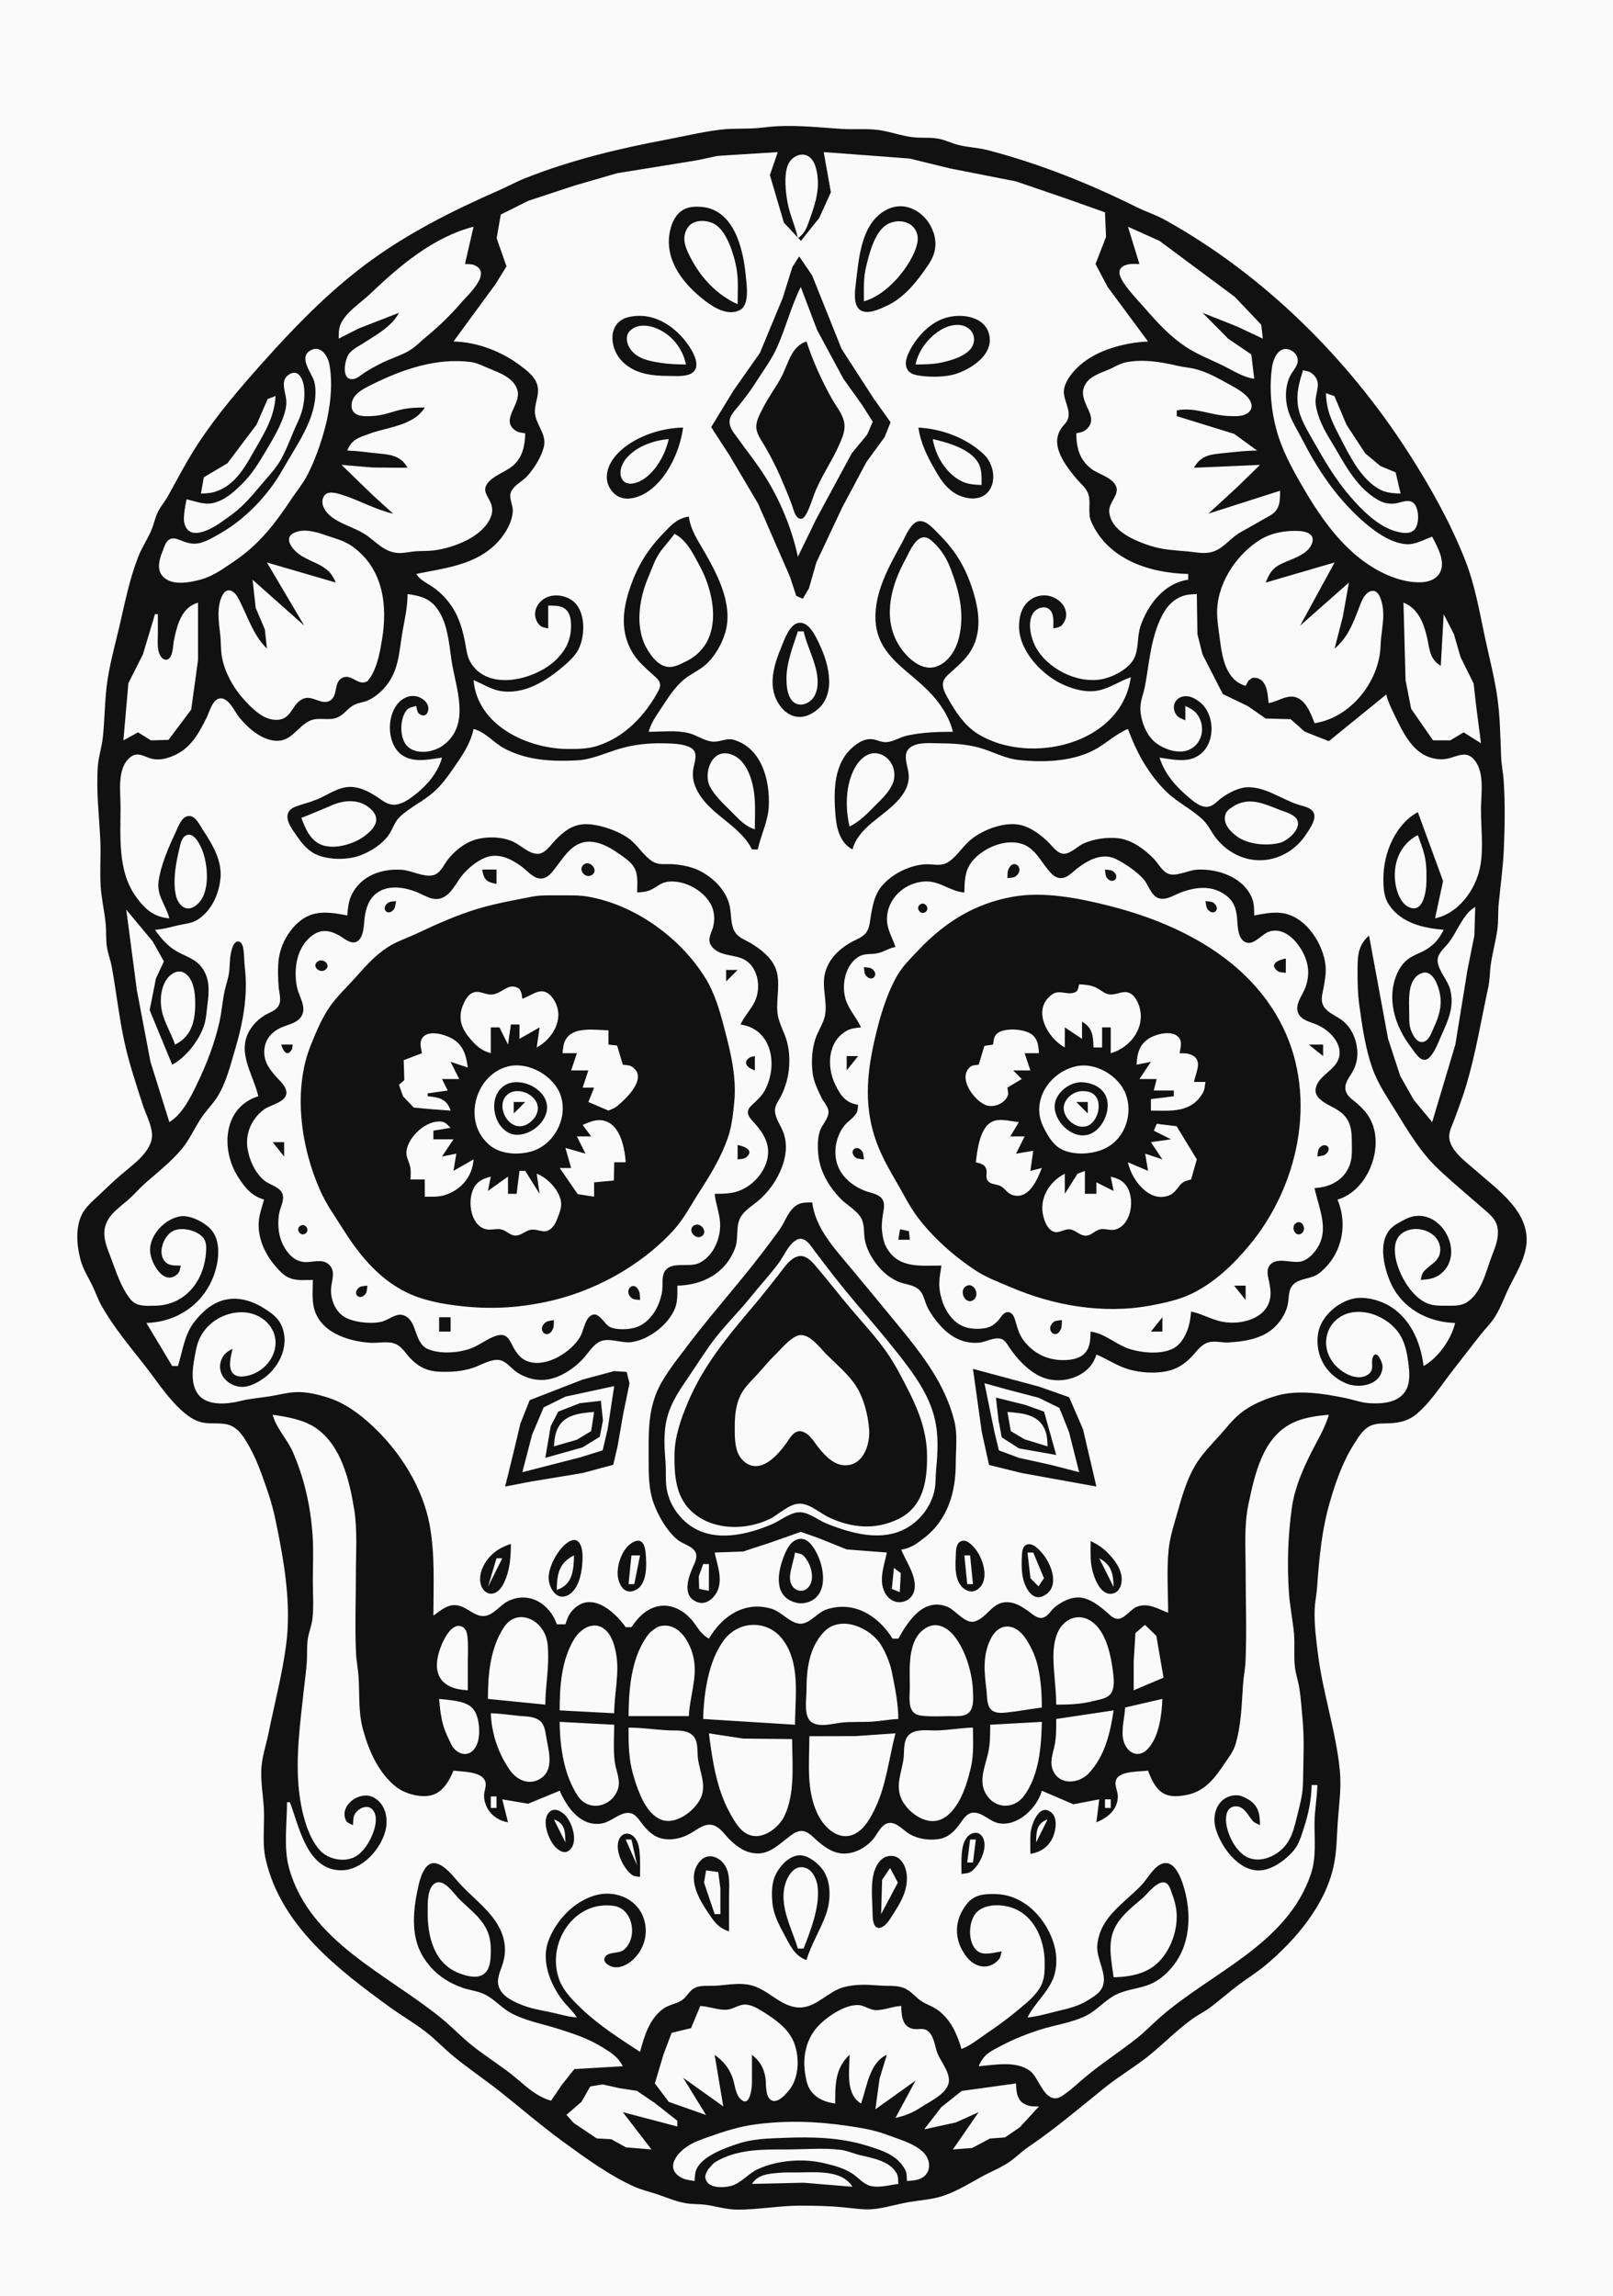
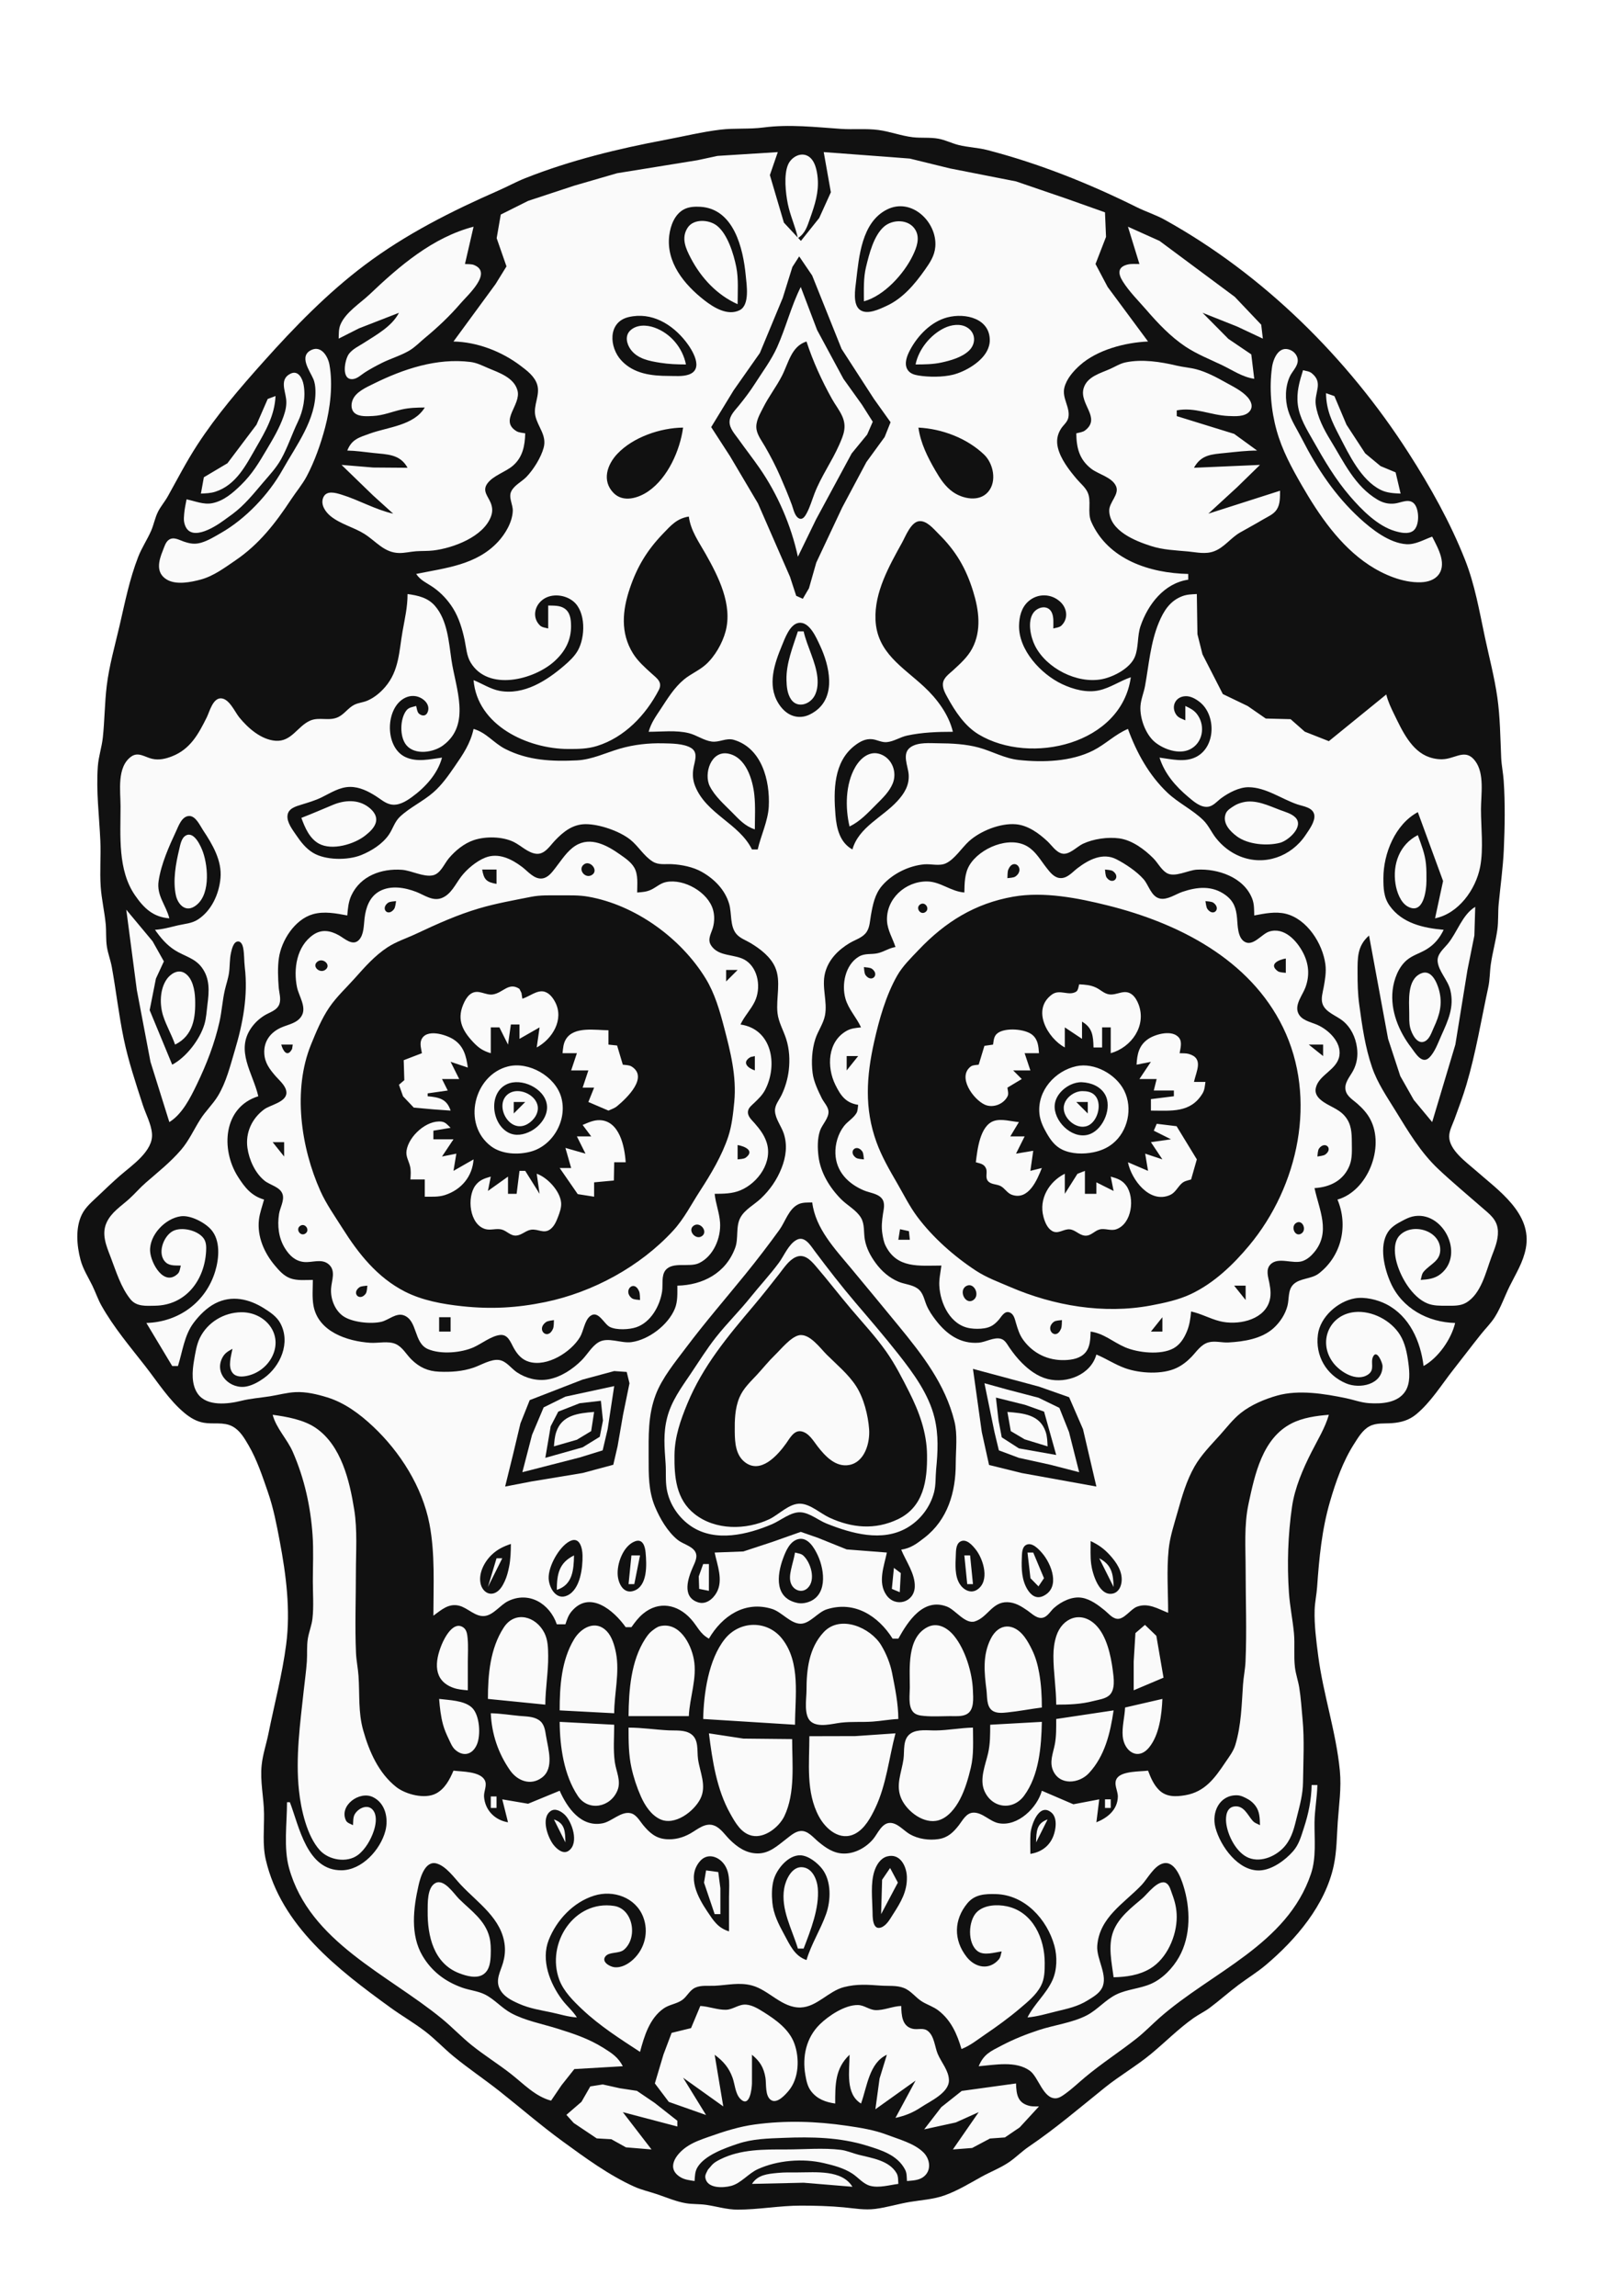
<svg xmlns="http://www.w3.org/2000/svg" width="562" height="800">
-   <path style="fill:#fafafa; stroke:none;" d="M0 0L0 800L562 800L562 0L0 0z" />
  <path style="fill:#111111; stroke:none;" d="M266 44.424C261.001 45.081 255.982 44.588 251 45.184C244.652 45.944 238.286 47.509 232 48.69C215.4 51.809 198.762 55.843 183 62.09C179.83 63.346 176.836 65.008 173.715 66.377C157.373 73.541 141.35 81.611 127.039 92.385C114.073 102.147 102.615 113.941 91.834 126C83.583 135.23 75.529 144.596 68.756 154.999C64.969 160.817 61.827 166.925 58.462 172.961C57.437 174.8 56.023 176.407 55.07 178.286C53.992 180.412 53.597 182.805 52.641 184.985C51.28 188.09 49.388 190.861 48.154 194.039C45.092 201.923 43.56 209.826 41.664 218C40.06 224.916 38.041 231.937 37.184 239C36.461 244.965 36.468 251.031 35.826 257C35.464 260.377 34.339 263.603 34.09 267C33.449 275.747 34.581 284.318 34.961 293C35.194 298.324 34.725 303.681 35.09 309C35.388 313.36 36.414 317.652 36.83 322C37.084 324.658 36.827 327.36 37.259 330C37.648 332.372 38.532 334.63 38.961 337C40.465 345.325 41.396 353.708 43.12 362C44.739 369.794 47.295 377.438 49.745 385C50.797 388.246 52.653 391.56 52.952 395C53.485 401.125 45.802 406.161 41.715 409.745C39.105 412.034 36.604 414.421 34.093 416.816C32.055 418.762 29.801 420.609 28.533 423.184C26.215 427.893 26.755 434.074 28.055 439C28.917 442.266 30.717 444.995 32.181 448C33.306 450.31 34.109 452.757 35.375 455C39.642 462.562 45.257 469.187 50.576 476C54.844 481.467 58.946 487.961 64.326 492.405C66.318 494.051 68.429 495.316 71 495.772C74.283 496.356 77.886 495.399 80.956 497.028C83.594 498.428 85.117 501.087 86.572 503.576C89.552 508.676 91.44 514.436 93.365 520C95.275 525.522 96.381 531.28 97.46 537C99.68 548.769 101.272 560.983 99.711 573C98.355 583.436 95.624 593.702 93.551 604C92.812 607.672 91.573 611.265 91.174 615C90.559 620.737 91.928 626.291 91.996 632C92.059 637.25 91.402 642.851 92.595 648C97.963 671.165 117.772 686.319 136.039 699.565C139.952 702.402 144.146 704.82 148 707.749C151.545 710.443 154.567 713.711 158 716.536C163.166 720.787 168.752 724.516 174 728.665C181.376 734.496 188.391 740.603 196 746.151C203.821 751.854 212.132 757.964 221 761.964C223.562 763.12 226.344 763.722 229 764.624C232.267 765.734 235.584 767.169 239 767.741C241.312 768.127 243.678 767.968 246 768.3C249.717 768.831 253.203 769.969 257 769.971C264.308 769.974 271.654 768.571 279 768.571C283.895 768.571 289.125 768.706 294 769.17C297.739 769.526 301.224 770.195 305 769.711C309.055 769.19 312.975 767.958 317 767.286C321.001 766.617 325.149 766.405 329 765.039C333.656 763.387 337.716 760.867 342 758.499C345.177 756.744 348.737 755.386 351.718 753.319C354.057 751.698 356.064 749.644 358.428 748.039C367.779 741.692 376.115 734.548 384.91 727.466C390.076 723.307 395.903 719.953 401 715.741C405.965 711.638 410.534 706.979 415.807 703.242C417.644 701.941 419.7 700.986 421.501 699.637C424.934 697.062 428.153 694.181 431.6 691.6C434.7 689.281 438.057 687.232 441.015 684.737C451.523 675.873 461.801 663.813 464.714 650C465.775 644.965 465.741 640.088 466.09 635C466.504 628.954 467.421 623.101 466.83 617C465.524 603.499 461.041 590.445 459.289 577C458.622 571.877 457.879 566.16 458.043 561C458.129 558.309 458.723 555.681 458.91 553C459.623 542.834 460.548 533.01 463.417 523.17C465.418 516.304 467.914 509.207 471.776 503.17C473.206 500.935 474.717 498.313 477.13 497.013C479.538 495.715 482.377 496.113 485 495.91C488.154 495.665 490.911 494.906 493.385 492.867C498.569 488.593 502.301 482.432 506.435 477.196C509.664 473.107 512.794 468.931 516.05 464.866C517.654 462.863 519.532 461.03 520.89 458.845C522.974 455.494 524.265 451.686 526.005 448.166C528.156 443.815 530.694 439.873 531.624 435C533.954 422.797 521.966 414.742 514 407.715C510.813 404.903 504.904 400.718 504.927 396C504.938 393.948 506.081 391.883 506.772 390C508.219 386.053 509.726 382.028 510.921 378C514.23 366.856 516.091 355.341 518.545 344C519.113 341.375 519.047 338.655 519.428 336C520.008 331.965 521.126 328.025 521.7 324C522.125 321.014 521.884 317.996 522.17 315C522.77 308.694 523.684 302.328 523.961 296C524.305 288.129 524.449 279.86 523.911 272C523.727 269.318 523.158 266.69 523.039 264C522.734 257.078 522.678 249.86 521.7 243C520.697 235.963 518.836 228.942 517.36 222C515.42 212.875 513.874 203.721 510.42 195C505.235 181.909 498.356 169.649 490.775 157.83C469.621 124.849 440.278 95.697 405.83 76.593C402.679 74.846 399.254 73.783 396.039 72.184C379.412 63.917 362.028 56.971 344 52.286C340.705 51.43 337.284 51.353 334 50.534C331.618 49.94 329.426 48.791 327 48.34C324.03 47.786 320.988 48.173 318 47.816C313.941 47.329 310.067 45.819 306 45.289C301.687 44.727 297.328 45.207 293 44.91C284.027 44.296 275.005 43.242 266 44.424z" />
  <path style="fill:#fafafa; stroke:none;" d="M158 119C166.245 119.171 174.685 122.411 181.282 127.384C183.6 129.132 186.267 131.113 187.164 134.015C188.297 137.675 185.68 141.267 186.549 145C187.455 148.888 190.574 151.73 189.422 156C188.496 159.433 185.896 163.597 183.444 166.157C181.835 167.835 179.22 169.04 178.156 171.17C177.067 173.348 178.746 175.769 178.661 178.039C178.518 181.903 176.086 186.028 173.521 188.79C165.959 196.933 155.182 197.9 145 200C146.612 202.365 148.67 203.068 151.001 204.698C153.744 206.618 156.086 209.16 157.856 212C159.895 215.273 161.088 219.248 161.88 223C162.433 225.616 162.569 228.527 163.985 230.87C170.112 241.018 186.032 236.861 193.127 230.468C196.869 227.095 199.035 223.098 198.965 218.001C198.935 215.777 198.677 213.39 196.687 212.028C195.046 210.904 192.879 211.061 191 211L191 219C190.146 218.741 188.886 218.67 188.158 217.971C185.36 215.281 186.155 211.055 189.228 208.862C192.3 206.67 196.934 207.227 199.772 209.564C204.191 213.203 203.96 222.064 201.316 226.7C200.14 228.761 198.32 230.443 196.539 231.975C190.48 237.187 182.543 242.299 174.09 240.736C170.93 240.152 167.969 238.192 165 237C166.301 252.78 183.771 260.953 198 260.999C201.404 261.01 204.72 260.966 208 259.945C217.572 256.968 224.984 249.192 229.522 240.468C230.962 237.7 228.897 236.386 226.955 234.628C224.649 232.54 222.219 230.382 220.558 227.714C216.06 220.491 216.872 212.621 219.449 205C222 197.456 225.452 191.754 230.965 186.005C233.835 183.012 235.84 180.671 240 180C240.657 184.939 243.431 188.722 245.846 193C250.323 200.928 255.295 210.711 252.812 220C251.705 224.138 249.077 228.749 245.87 231.61C243.576 233.658 240.659 234.822 238.3 236.788C234.895 239.624 232.616 243.39 230.216 247.039C228.443 249.736 226.863 251.888 226 255C230.521 255 235.587 254.372 240 255.474C242.725 256.154 245.123 257.985 247.91 258.397C250.636 258.8 252.985 256.999 255.729 257.819C265.424 260.716 268.303 271.995 267.856 281C267.606 286.046 265.127 291.085 264 296L262 296C257.563 286.945 246.182 283.731 242.232 274C241.431 272.026 241.254 270.096 241.553 268C241.914 265.477 243.537 262.201 240.667 260.564C238.054 259.073 233.923 259.082 231 259.015C225.943 258.899 220.866 259.459 216 260.873C210.994 262.327 206.274 264.701 201 264.96C192.307 265.386 183.913 265.01 176.015 260.965C171.948 258.881 169.469 255.268 165 254C163.908 259.095 161.33 262.858 158.41 267.089C156.169 270.337 153.988 273.48 150.999 276.1C147.388 279.265 142.754 281.371 139.313 284.633C137.453 286.397 136.882 288.852 135.455 290.907C133.22 294.125 129.433 296.516 125.829 297.965C121.164 299.839 113.37 299.812 109.015 297.142C106.554 295.633 104.791 293.355 103.194 290.999C101.926 289.13 99.903 286.562 100.172 284.144C100.444 281.702 103.036 281.002 105.005 280.389C107.411 279.64 109.722 278.986 112 277.877C115.206 276.317 118.299 274.221 122 274.209C125.284 274.199 128.298 275.724 131 277.441C132.602 278.458 134.1 279.827 135.999 280.272C138.704 280.904 141.318 279.33 143.424 277.811C148.104 274.437 152.517 269.646 154 264C149.756 264.536 145.261 265.721 141.185 263.772C134.632 260.637 134.245 249.141 139.303 244.434C140.832 243.012 142.891 242.209 144.981 242.623C147.3 243.081 149.883 245.214 149.114 247.833C148.614 249.535 147.199 249.704 145.985 248.694C145.324 248.144 145.187 246.613 145 246C143.748 246.38 142.431 246.455 141.559 247.603C139.343 250.52 139.166 256.789 141.603 259.682C144.596 263.234 150.989 262.225 154.334 259.772C164.228 252.516 158.739 239.745 157.299 230C156.382 223.79 155.911 216.169 151.57 211.144C149.055 208.233 145.62 207.5 142 207C141.996 211.639 141.047 215.489 140.255 220C139.041 226.918 139.066 233.724 134.201 239.384C132.495 241.369 130.417 243.105 128.001 244.147C126.539 244.778 124.879 244.87 123.455 245.581C121.355 246.63 120.061 248.756 117.946 249.822C114.723 251.445 111.217 249.702 108.039 251.117C103.623 253.082 101.562 258.547 96 258.127C90.954 257.745 86.408 253.703 83.379 249.997C81.824 248.094 79.87 243.398 76.958 243.346C74.138 243.295 73.008 248.016 72.042 249.961C69.145 255.788 66.323 261.02 60 263.521C57.737 264.416 55.417 264.964 53.001 264.416C50.477 263.843 48.169 261.852 45.684 263.661C40.631 267.34 42 275.632 42 281C42 291.261 40.96 303.17 47.055 312C50.184 316.533 53.418 319.579 59 320C57.845 315.379 54.503 312.096 55.264 306.999C56.156 301.017 58.848 295.018 61.38 289.579C62.248 287.717 63.372 284.424 65.885 284.342C68.192 284.267 69.687 287.696 70.745 289.286C74.017 294.204 77.385 299.876 76.822 306C76.315 311.509 73.744 317.29 68.985 320.397C66.833 321.801 64.426 321.887 62 322.451C59.254 323.089 56.829 323.82 54 324C55.972 326.791 58.058 329.308 61.001 331.157C64.239 333.192 67.894 333.865 70.297 337.108C73.207 341.035 72.867 345.453 72.282 350C71.98 352.342 71.89 354.727 71.2 357C69.592 362.295 64.852 368.438 60 371L52.144 352L54.325 341L57.098 335L53.169 328L44 317L47.676 345L52.431 370L59 391C63.465 388.271 66.32 382.564 68.565 377.91C71.958 370.875 74.775 363.655 76.486 356C77.297 352.372 77.5 348.63 78.336 345C78.798 342.991 79.497 341.048 79.792 339C80.126 336.678 79.965 334.31 80.483 332.009C80.749 330.829 81.32 328.056 82.985 328.056C83.991 328.056 84.52 329.314 84.687 330.117C85.154 332.369 85.015 334.719 85.285 337C86.456 346.881 84.671 356.488 81.821 366C80.216 371.357 78.836 377.128 75.89 381.95C74.133 384.825 71.631 387.158 69.816 390.015C67.534 393.604 65.846 397.471 63.052 400.714C59.283 405.086 55.038 408.407 50.731 412.174C48.708 413.942 46.971 416.007 44.974 417.806C42.142 420.357 38.789 422.417 37.144 426.015C35.287 430.075 37.048 434.137 38.529 438C40.414 442.916 42.094 448.604 45.482 452.772C47.596 455.372 50.939 455.041 53.996 454.995C64.671 454.836 71.252 446.186 71.811 436.005C71.894 434.486 71.89 432.847 70.972 431.549C68.941 428.681 63.173 427.342 60.133 429.032C56.867 430.849 54.588 437.113 57.854 439.972C59.217 441.165 61.34 440.944 63 441C62.761 441.786 62.668 443.15 61.971 443.824C57.162 448.474 52.551 440.21 52.304 436C51.977 430.422 57.517 424.568 63 423.823C66.355 423.368 71.292 425.959 73.486 428.394C76.895 432.177 76.346 438.494 74.981 442.996C71.714 453.779 62.274 460.673 51 461L60 476L62 476C63.607 470.963 64.181 465.368 67.43 461.001C69.395 458.359 72.046 455.688 75 454.175C80.784 451.214 86.784 452.621 91.995 455.9C94.183 457.276 96.428 458.768 97.682 461.104C101.32 467.881 97.733 476.064 91.985 480.2C90.215 481.473 88.153 482.644 86 483.106C80.323 484.323 74.527 478.797 77.448 473.149C78.328 471.448 79.43 470.894 81 470C80.549 472.437 79.298 476.196 81.032 478.393C82.218 479.896 84.319 479.791 86.005 479.448C89.664 478.701 92.934 476.287 94.682 472.985C98.92 464.978 92.42 457.14 84 457.265C78.018 457.354 72.342 460.738 69.652 466.17C68.477 468.543 68.068 471.414 67.615 474C66.962 477.728 66.59 482.445 68.938 485.721C72.113 490.151 79.439 489.276 84 488.139C87.34 487.306 90.614 487.094 94 486.561C97 486.089 99.953 485.242 103 485.104C106.706 484.937 110.477 485.838 114 486.924C120.123 488.809 125.379 492.746 129.996 497.09C139.416 505.951 147.136 518.129 149.624 531C151.641 541.434 151 552.427 151 563C153.794 560.988 156.293 558.592 160.004 559.532C163.023 560.298 165.691 563.545 168.961 563.097C172.02 562.678 174.315 559.249 177.039 557.921C184.334 554.362 191.541 558.827 194 566L197 566C197.56 564.325 197.985 562.895 199.149 561.508C205.47 553.974 213.866 561.181 218 567L220 567C221.253 565.259 222.388 563.708 224.059 562.319C229.505 557.793 236.033 558.977 240.701 564.129C243.057 566.729 243.842 569.282 247 571C251.583 563.144 259.536 557.69 269 560.653C272.362 561.705 275.425 565.8 278.961 565.801C282.175 565.802 284.923 561.796 288.015 560.804C297.688 557.7 305.99 563.057 311 571L313 571C316.373 564.94 321.723 556.615 329.999 559.862C332.92 561.008 336.317 566.051 339.661 564.994C344.123 563.583 345.685 558.154 351.004 558.298C353.701 558.371 355.856 559.733 357.999 561.215C359.56 562.294 361.43 564.312 363.545 563.655C365.099 563.172 366.098 561.301 367.259 560.279C369.778 558.064 373.556 556.165 377 556.767C379.986 557.289 382.624 559.296 384.91 561.154C386.132 562.147 387.443 563.821 389.101 564.08C391.611 564.473 393.86 560.764 396.093 559.897C399.996 558.383 403.45 560.612 407 562C407 554.739 406.447 547.228 407.171 540C407.619 535.514 409.045 531.31 410.255 527C411.78 521.571 413.382 515.934 416.21 511.001C418.57 506.884 421.992 503.477 425.133 499.965C427.438 497.388 429.607 494.526 432.325 492.363C435.886 489.529 440.638 487.526 445 486.3C452.512 484.189 461.452 485.654 469 487.22C471.702 487.78 474.221 488.762 477 488.946C481.398 489.238 487.069 488.898 489.682 484.736C491.425 481.96 491.114 478.105 490.711 475C490.277 471.662 489.599 468.086 487.811 465.185C484.66 460.074 477.989 456.6 472.001 457.2C463.042 458.097 459.032 467.76 464.573 474.945C466.995 478.087 472.693 481.676 476.664 478.968C479.209 477.233 477.322 474.788 478.459 472.636C479.776 470.143 481.706 474.983 481.704 476.005C481.686 482.543 473.794 484.069 469 482.052C462.07 479.138 458.201 472.408 459.19 465.004C460.002 458.924 466.04 453.511 472 452.433C475.471 451.805 479.899 452.866 483 454.453C491.104 458.602 494.943 467.371 496 476C501.124 473.165 505.658 466.66 507 461C497.546 460.779 488.512 455.929 484.529 447C482.337 442.084 480.412 434.232 483.572 429.343C484.788 427.461 486.691 426.405 488.616 425.385C489.709 424.805 490.878 424.215 492.09 423.929C502.559 421.462 510.532 436.901 502.061 443.852C499.959 445.577 497.596 445.829 495 446C495.294 445.029 495.327 443.959 496.029 443.138C498.422 440.339 502.106 439.399 501.793 435C501.336 428.561 491.856 426.018 487.603 430.564C485.627 432.676 485.809 436.374 486.394 439C487.625 444.539 491.924 452.061 497.439 454.232C499.525 455.053 501.797 454.999 504.001 454.998C506.24 454.997 508.726 455.141 510.74 453.987C516.059 450.939 517.687 443.249 519.656 438C520.756 435.067 522.023 432.224 521.901 429.015C521.746 424.911 518.93 423.046 516.085 420.551C511.129 416.205 505.974 411.924 501.174 407.41C494.967 401.574 490.608 394.195 486.189 387C483.174 382.09 479.981 377.492 478.079 372C475.631 364.928 474.58 357.375 473.576 350C473.075 346.316 472.999 342.715 473 339C473.002 333.732 472.848 329.664 477 326L483.638 362L487.88 374.961L492.576 383.261L499 391L507.076 364L511.289 338L513.7 326L514 316C509.458 318.739 507.783 324.836 504.407 328.92C502.942 330.692 500.659 332.483 500.905 335.039C501.235 338.475 504.48 341.535 505.316 345C506.762 351 504.52 355.632 502.116 361C501.035 363.413 499.907 366.651 497.98 368.534C495.394 371.06 493.066 366.81 491.669 364.995C487.415 359.466 484.386 352.192 485.224 345C485.659 341.262 487.223 337.045 490.144 334.569C492.131 332.884 494.626 332.218 496.829 330.915C499.718 329.207 501.57 326.947 503 324C495.88 323.379 488.493 321.729 484.148 315.575C482.085 312.653 482.002 309.453 482.002 306C482.001 297.42 486.11 287.236 494 283L502.797 307L500 320C508.14 318.358 514.22 309.983 515.726 302C516.921 295.669 516 288.431 516 282C516 276.822 517.307 269.545 513.968 265.152C510.909 261.128 507.904 263.696 504 264.416C502.025 264.78 499.894 264.497 498.001 263.851C491.737 261.714 488.502 254.531 485.796 248.987C484.644 246.628 483.637 244.538 483 242L462.999 258.268L454.609 254.961L449.671 250.603L441.015 250.383L434.715 246.019L426.058 241.853L418.965 227.999L417.209 221L417 207C415.273 207.094 413.627 207.112 411.979 207.728C407.63 209.354 405.426 212.915 403.735 217.004C400.859 223.959 400.287 231.662 398.961 239C398.539 241.333 397.531 243.634 397.363 246C397.065 250.229 399.153 255.996 402.483 258.671C405.562 261.144 410.765 262.977 414.556 261.141C419.064 258.959 420.036 253.116 417.282 249.149C416.111 247.461 414.76 246.868 413 246L413 251C411.893 250.49 410.625 250.178 409.867 249.108C407.911 246.347 409.403 242.761 413.019 242.596C414.821 242.514 416.566 243.509 417.941 244.573C423.688 249.019 423.676 260.075 416.906 263.682C412.9 265.816 408.224 264.534 404 264C405.786 269.594 409.529 273.934 414.001 277.695C415.821 279.226 418.236 281.407 420.816 281.133C422.734 280.93 424.059 279.192 425.51 278.124C428.078 276.235 431.775 274.288 435.039 274.313C441.079 274.36 446.486 278.411 452.014 280.291C454.062 280.988 457.487 281.333 457.926 283.978C458.301 286.244 456.045 289.257 454.87 291.011C449.842 298.517 440.529 301.856 432 298.387C428.676 297.034 425.814 294.782 423.613 291.961C422.065 289.978 421.056 287.575 419.247 285.799C415.529 282.152 410.542 279.818 406.746 276.215C400.325 270.121 395.99 262.231 393 254C388.525 255.884 385.201 259.329 380.91 261.507C373.227 265.406 363.431 265.732 355 264.826C349.926 264.281 345.804 261.806 341 260.492C336.586 259.284 331.555 259.015 327 259.001C324 258.991 319.962 258.551 317.333 260.318C314.036 262.532 316.43 266.904 316.606 269.999C316.815 273.69 315.088 276.493 312.674 279.13C307.49 284.794 299.189 288.22 297 296C292.668 293.635 291.478 288.776 291.093 284C290.406 275.454 290.4 265.479 297.85 259.768C299.618 258.413 301.583 257.34 303.87 257.585C305.609 257.771 307.119 258.745 308.92 258.608C311.364 258.422 313.615 256.843 316.015 256.325C321.282 255.187 326.638 255.001 332 255C330.593 249.01 326.48 243.49 321.996 239.325C314.49 232.351 305.545 227.431 305.041 216C304.617 206.378 309.767 197.282 314.295 189.089C315.486 186.934 317.342 182.016 320.143 181.627C322.853 181.252 325.305 184.337 326.996 186.005C333.034 191.96 336.535 197.946 339.04 206C341.066 212.512 342.068 219.708 338.722 225.996C337.107 229.032 334.516 231.319 332.019 233.617C330.635 234.891 328.665 236.199 328.528 238.263C328.415 239.964 329.318 241.567 330.106 243.001C332.797 247.898 336.123 252.995 341.001 255.926C359.021 266.755 390.76 259.381 394 236C390.237 237.26 386.912 239.655 382.999 240.539C378.678 241.516 373.93 240.227 370 238.362C362.676 234.886 354.888 226.499 355.056 218C355.117 214.873 355.864 211.737 358.279 209.573C361.503 206.682 366.324 206.764 369.486 209.768C371.886 212.049 372.244 215.623 369.839 217.971C369.123 218.669 367.839 218.745 367 219C366.979 217.231 367.242 214.954 366.397 213.318C365.024 210.661 361.535 211.436 360.028 213.573C357.894 216.6 359.1 221.989 360.608 225C364.539 232.85 375.274 238.386 384 236.657C388.014 235.861 393.76 232.869 395.397 228.896C396.757 225.597 396.209 221.609 397.38 218.17C399.981 210.536 405.678 203.215 414 202L414 200C400.668 199.725 386.059 195.03 380.225 181.83C378.726 178.438 380.439 174.592 378.883 171.424C378.037 169.702 376.415 168.399 375.19 166.961C372.565 163.877 369.556 160.012 368.584 156C368.006 153.614 368.365 151.434 369.684 149.375C370.493 148.111 371.839 147.151 372.202 145.625C373.049 142.066 369.898 138.78 370.861 135.015C371.642 131.964 374.009 129.284 376.304 127.24C382.345 121.861 392.068 119.346 400 119L385.929 100L381.698 92L385.361 82.545L385 74L371.715 69.274L354 63.209L331 58.69L317 55.259L310 54.715L287 53L289.491 67L285.428 75.961L279.051 83.948L273.123 77.576L268.238 61.015L271 53L250 54.325L243 55.83L215 60.361L200 64.718L184.001 70.001L174.475 74.765L173.048 83L176.468 92.83L172.63 99.039L158 119M278 83C280.624 81.202 281.222 78.975 282.274 75.999C283.912 71.366 285.347 66.998 284.895 62C284.665 59.457 283.967 55.757 281.501 54.376C278.884 52.91 275.707 54.81 274.603 57.306C273.02 60.887 273.731 67.26 274.478 71C275.297 75.092 277.121 78.904 278 83z" />
  <path style="fill:#111111; stroke:none;" d="M238.329 72.938C235.072 74.65 233.615 78.562 233.185 82.001C232.011 91.388 238.371 99.139 245.425 104.64C248.645 107.151 253.484 110.167 257.682 108.103C261.302 106.323 260.141 99.263 259.83 96C258.93 86.548 255.686 72.726 244.001 72.059C242.114 71.952 240.036 72.042 238.329 72.938M309.004 73.028C300.189 77.494 299.289 89.491 298.285 98C297.968 100.691 297.042 106.047 299.603 107.957C302.156 109.859 306.516 107.691 308.96 106.56C314.604 103.949 318.759 98.975 322.266 93.999C324.04 91.483 325.609 89.148 325.877 86C326.605 77.416 317.606 68.67 309.004 73.028z" />
  <path style="fill:#fafafa; stroke:none;" d="M257 106C257 101.714 257.367 97.224 256.522 93C255.625 88.519 253.489 81.5 249.736 78.603C247.004 76.495 241.691 76.157 239.609 79.318C237.233 82.924 238.929 86.602 240.711 90C244.32 96.885 249.839 102.808 257 106M301 105C308.055 103.085 314.96 95.44 318.061 88.985C319.359 86.285 320.613 83.006 318.968 80.148C316.753 76.3 311.002 76.297 307.942 79.032C304.387 82.21 302.838 88.527 301.75 93C300.793 96.935 301 100.981 301 105M118 118L125.075 114.419L139 109C136.536 113.758 131.164 116.656 126.715 119.526C124.958 120.659 122.913 121.578 121.603 123.274C120.139 125.168 118.681 132.556 122.978 132.097C124.543 131.93 125.905 130.548 127.17 129.744C129.04 128.554 131.006 127.497 132.985 126.5C136.126 124.917 139.678 123.922 142.69 122.12C144.643 120.951 146.269 119.232 148.015 117.786C152.54 114.034 156.642 110.181 160.475 105.714C163.016 102.752 171.819 94.965 165.097 92.318C164.243 91.981 162.819 92.062 162 92L165 79C150.754 82.711 139.175 92.69 128.806 102.552C125.5 105.695 120.413 108.799 118.603 113.145C117.96 114.687 118.053 116.372 118 118M393 79L397 92C395.759 92.015 394.247 91.869 393.015 92.148C389.505 92.944 389.389 95.147 391.167 98.005C393.415 101.617 396.652 104.79 399.425 108C403.455 112.665 407.847 117.312 413 120.755C417.02 123.44 421.658 125.245 426 127.343C429.724 129.143 432.873 131.378 437 132L435.972 123.495L428 118.095L419 109L431 113.768L440 118L439.436 113.149L430.208 103.428L404 83.944L393 79z" />
  <path style="fill:#111111; stroke:none;" d="M278.454 89.346L276.085 93.02L272.715 103.83L264.757 122.996L255.617 136.001L247.789 148.83L254.374 159L264.09 175.424L275.254 201L277.414 207.623L279.711 208.654L281.862 204.98L284.408 196.039L293.445 176.83L301.884 161L308.227 152.286L310.289 147.13L304.489 138.996L293.22 121.576L282.973 96L278.454 89.346z" />
  <path style="fill:#fafafa; stroke:none;" d="M279 100C275.649 106.668 273.833 114.154 270.754 121C268.728 125.503 265.605 129.669 262.95 133.829C261.289 136.432 259.407 138.892 257.467 141.289C256.136 142.933 254.22 144.721 254.188 147.001C254.157 149.267 256.043 151.274 257.271 153C259.662 156.361 262.205 159.616 264.561 163C270.918 172.131 275.666 183.12 278 194L284.324 181L296.745 158.001L302.137 151.424L304.083 146.961L300.306 141L293.864 132.001L284.695 115L279 100z" />
  <path style="fill:#111111; stroke:none;" d="M219.054 110.483C211.692 112.199 212.207 121.039 216.533 125.66C220.859 130.28 227.049 131 233 131C235.201 131 237.726 131.256 239.852 130.566C245.471 128.742 241.201 121.907 238.956 119.039C234.172 112.927 227.028 108.624 219.054 110.483M330 110.614C324.384 112.104 319.704 116.97 317.05 122.015C316.045 123.924 314.959 126.596 316.121 128.682C316.931 130.136 318.488 130.602 320.019 130.852C323.584 131.432 328.491 131.448 332 130.581C336.407 129.492 342.465 125.952 344.231 121.557C344.562 120.735 344.821 119.801 344.851 118.911C345.121 111.043 336.456 108.902 330 110.614z" />
  <path style="fill:#fafafa; stroke:none;" d="M239 127C237.837 121.215 233.682 116.154 227.996 114.138C225.289 113.178 221.864 113.04 219.607 115.149C217.657 116.972 218.323 119.845 219.743 121.787C222.144 125.072 226.248 125.804 230 126.409C233.009 126.894 235.959 126.992 239 127M319 127C322.037 126.992 325.016 126.977 328 126.33C331.215 125.633 335.104 124.546 337.566 122.235C340.141 119.818 340.053 115.892 336.851 114.032C334.493 112.661 331.337 113.181 329.001 114.318C324.122 116.692 320.06 121.755 319 127z" />
  <path style="fill:#111111; stroke:none;" d="M281 119C275.71 120.666 274.777 126.43 272.431 131C270.482 134.796 267.846 138.167 265.924 142C264.747 144.346 263.11 146.979 263.603 149.714C263.98 151.801 265.502 153.786 266.541 155.59C268.498 158.991 270.276 162.403 271.846 166C273.288 169.302 274.68 172.614 275.926 175.995C276.441 177.392 276.891 179.947 278.419 180.654C279.727 181.26 280.564 179.761 281.066 178.833C282.208 176.716 282.914 174.243 283.776 172C286.077 166.016 289.796 160.899 292.375 155.039C293.93 151.506 295.107 148.75 293.427 144.996C292.478 142.874 291.004 141.038 289.876 139.015C286.363 132.716 283.216 125.857 281 119z" />
  <path style="fill:#fafafa; stroke:none;" d="M108.569 121.917C103.949 124.012 107.965 129.233 109.161 132.039C109.691 133.283 109.864 134.661 109.906 136C110.219 146.124 103.167 155.284 98.449 163.7C93.591 172.365 85.592 180.787 77 185.712C74.796 186.976 72.462 188.432 70 189.13C67.81 189.751 66.108 189.422 64.005 188.704C62.386 188.152 60.514 186.959 58.853 188.085C57.676 188.883 57.238 190.613 56.734 191.85C55.301 195.363 54.14 199.602 58.148 201.972C61.413 203.904 66.525 202.877 69.961 201.946C74.43 200.735 78.269 197.832 82.039 195.266C90.327 189.627 95.961 182.318 101.424 174.036C103.208 171.329 105.342 168.832 106.866 165.961C109.619 160.774 111.764 154.67 113.265 149C115.054 142.248 116.062 133.952 114.772 127.005C114.255 124.222 111.975 120.372 108.569 121.917M499 187C496.124 188.021 493.141 189.838 490 189.632C484.09 189.244 478.012 184.502 473.831 180.671C465.145 172.712 458.932 163.325 453.614 152.911C451.962 149.674 449.849 146.5 448.8 143C447.676 139.248 447.751 134.758 449.414 131.17C450.197 129.482 451.859 127.976 452.137 126.085C452.392 124.35 451.216 122.692 449.66 121.997C445.66 120.212 443.626 124.868 443.189 128.001C442.184 135.208 442.865 143.045 444.805 150C446.726 156.889 450.011 162.938 453.554 169.089C459.513 179.435 466.845 190.203 477 196.892C482.1 200.251 488.781 203.099 495 202.906C500.474 202.736 503.489 199.376 502.057 194.001C501.397 191.523 500.149 189.273 499 187M148 142C144.224 148.261 135.283 148.78 128.911 151.066C125.1 152.434 122.54 153.073 121 157C124.052 157.063 126.972 157.51 130 157.834C134.979 158.368 139.39 158.22 142 163L130 162.911L119 162L129.961 172.62L137 179C130.606 177.534 125.188 174.278 119.001 172.364C116.976 171.738 113.756 170.754 112.647 173.329C111.576 175.817 113.381 178.403 115.228 179.892C118.677 182.671 123.239 183.707 126.961 186.045C131 188.583 133.818 192.576 139 192.701C141 192.749 143.008 192.228 145 192.089C146.997 191.95 149.009 192.056 151 191.816C157.892 190.985 168.487 187.056 171.088 179.914C171.666 178.328 171.611 176.842 170.995 175.286C170.068 172.944 167.96 171.101 169.762 168.545C171.766 165.701 176.143 164.507 178.74 162.25C182.156 159.282 182.876 155.287 183 151C182.109 150.815 180.812 150.772 179.964 150.257C173.837 146.535 181.702 141.098 180.292 136.015C179.053 131.553 173.865 129.87 170.09 128.27C168.046 127.404 166.141 126.41 163.91 126.13C152.194 124.656 140.466 128.616 130.17 133.717C127.661 134.96 124.073 136.518 122.912 139.269C122.264 140.805 122.227 142.827 123.618 143.972C125.221 145.292 128.073 145.05 130 144.956C133.506 144.784 136.617 143.44 140 142.68C142.656 142.083 145.293 142.022 148 142M375 151C375.058 155.991 376.015 160.066 380.174 163.312C382.692 165.278 387.41 166.256 388.825 169.365C390.154 172.286 386.374 175.004 386.477 178.036C386.712 184.974 395.454 188.474 401 190.254C405.349 191.649 409.514 191.743 414 192.17C417.051 192.46 420.005 193.218 422.996 192.103C426.602 190.758 428.795 187.422 432.075 185.553C434.748 184.03 437.424 182.596 440.074 181.015C441.75 180.016 443.697 179.274 444.821 177.583C446.098 175.662 445.947 173.196 446 171L421 179L431.093 169.721L439 162L416 163C418.552 158.397 422.136 158.325 427 157.831C430.708 157.454 434.261 157.01 438 157L430 151.185L410 145L410 143C416.334 141.765 421.743 144.698 428 144.959C430.257 145.053 433.683 145.301 435.338 143.397C436.763 141.758 435.929 139.801 434.663 138.378C432.693 136.165 429.553 134.666 427.001 133.239C423.858 131.482 420.404 129.644 416.91 128.704C414.644 128.094 412.283 127.954 410 127.41C404.401 126.075 397.929 125.066 392.17 126.274C390.273 126.672 388.654 127.712 386.91 128.502C383.483 130.055 378.764 131.175 377.554 135.301C375.94 140.806 383.757 145.581 378.083 149.971C377.212 150.644 375.987 150.719 375 151M65 174C64.692 175.661 64.31 177.336 64.174 179.024C64.099 179.954 63.98 181.016 64.163 181.941C65.638 189.392 74.458 183.913 78 181.317L81 179.138C85.224 175.991 88.265 172.143 91.65 168.17C93.912 165.514 96.232 163.07 97.945 159.996C100.23 155.897 101.73 151.246 103.776 147C105.649 143.114 106.584 138.32 105.772 134.019C105.375 131.92 103.952 128.935 101.301 130.175C97.361 132.018 99.35 136.029 99.701 139.089C99.937 141.143 99.497 143.07 98.826 145C97.386 149.142 95.191 152.828 92.969 156.575C90.204 161.239 87.942 165.123 83.985 168.985C81.172 171.731 77.985 174.529 74 175.333C70.952 175.947 67.95 174.604 65 174M454 129C452.742 133.03 451.653 136.713 452.185 141C452.758 145.612 455.296 149.606 457.54 153.576C461.406 160.413 465.272 167.03 470.428 172.996C474.441 177.64 479.962 183.277 486.039 185.06C487.927 185.614 490.662 186.263 492.397 184.958C494.654 183.259 494.53 177.655 492.821 175.622C491.045 173.509 488.18 175.19 485.999 175.451C483.829 175.711 481.884 175.25 480 174.141C472.015 169.44 468.188 160.93 463.576 153.424C461.323 149.757 459.013 145.352 458.433 141.015C457.855 136.7 461.223 133.412 457.012 130.029C456.162 129.346 454.975 129.283 454 129M462 137C462.124 142.964 463.995 146.778 466.691 151.975C470.043 158.435 474.208 167.265 481.013 170.682C483.225 171.793 485.587 171.888 488 172L486.258 164.603L481.011 162.416L475.666 157.981L469.144 148L464.932 138.029L462 137M70 172C71.717 171.911 73.368 171.883 75.025 171.347C82.276 169.003 85.671 162.115 89.193 156C92.54 150.187 95.688 144.82 96 138L93.274 139.029L89.363 148L79.246 161.427L71.028 166.312L70 172z" />
  <path style="fill:#111111; stroke:none;" d="M238 149C230.142 149.087 220.662 152.284 215.133 158.094C211.504 161.909 209.636 167.539 213.769 171.772C217.149 175.233 222.465 173.578 225.96 171.146C232.714 166.446 236.934 156.908 238 149M320 149C320.707 154.342 323.232 159.374 325.924 164C327.559 166.81 329.308 169.536 332.019 171.436C335.453 173.843 341.156 174.999 344.258 171.427C347.45 167.752 346.085 161.452 342.852 158.379C336.83 152.654 328.198 149.42 320 149z" />
-   <path style="fill:#fafafa; stroke:none;" d="M77 159L84 151L77 159M233 153C227.662 153.47 221.725 155.524 218.148 159.786C216.571 161.664 215.26 165.184 217.032 167.382C218.73 169.489 222.079 168.311 223.957 167.141C228.583 164.259 231.872 158.167 233 153M325 153C325.919 158.789 329.592 164.96 335.013 167.682C337.225 168.793 339.588 168.888 342 169C341.977 166.427 342.182 163.577 340.836 161.264C337.972 156.344 330.13 154.19 325 153M477 154L481 159L477 154M117 203L93 196L106 218L88 202L89.09 211.829L92.272 219.288L93 226C87.964 221.103 86.162 214.177 82.84 208.149C81.61 205.916 79.148 204.411 77.56 207.323C75.377 211.325 76.212 216.738 76.715 221C77.028 223.653 76.848 226.372 77.34 229C78.365 234.482 81.433 239.897 85.171 243.96C88.169 247.22 92.096 251.197 96.91 250.823C101.874 250.437 101.819 244.652 106.058 243.326C109.106 242.372 112.419 246.053 115.258 243.953C117.769 242.094 116.256 237.629 119.314 236.175C122.639 234.595 124.744 239.314 128.07 237.338L129.179 235.847C131.523 232.074 132.354 227.307 133.079 223C135.103 210.992 133.569 198.331 122.996 190.569C120.843 188.988 118.515 188.152 116 187.35C111.955 186.061 106.531 183.61 102.323 185.738C99.377 187.228 101.006 190.087 102.725 191.841C105.918 195.099 110.419 195.714 113.851 198.485C115.483 199.803 116.122 201.174 117 203M434 239L434.995 237.2L436.297 236.211C441.254 235.689 441.687 241.203 442 245C444.667 244.623 447.409 242.676 450.035 242.732C454.607 242.83 456.675 248.425 458 252C470.578 250.14 480.626 237.477 481.014 224.999C481.169 220.022 482.723 214.969 481.467 210.019C481.062 208.426 480.147 205.551 477.964 205.921C475.384 206.359 474.216 209.94 473.428 212.001C471.382 217.35 469.498 222.271 465 226L467.845 214.961L470 203L453 218L465 196L441 203C441.96 200.582 442.875 198.599 445.189 197.158C448.79 194.915 455.958 193.774 457.248 188.93C458.001 186.103 455.168 185.234 452.981 185.062C448.35 184.698 442.958 185.639 439.015 188.107C431.313 192.928 425.126 201.835 424.174 211C423.758 215.006 424.561 219.035 425.054 223C425.842 229.341 427.222 237.039 434 239M235 186C233.309 188.413 231.193 190.54 229.58 193.002C227.994 195.421 227.082 198.351 225.938 201C222.697 208.507 221.097 218.539 225.367 225.999C226.959 228.78 229.504 232.19 233.001 232.408C235.026 232.535 237.143 231.39 238.91 230.535C252.125 224.14 249.467 207.608 243.715 197.039C241.442 192.863 239.277 188.233 235 186M321.174 187.346C318.425 188.197 316.695 192.708 315.436 195C310.627 203.754 307.547 214.68 312.709 223.996C315.063 228.245 320.509 234.051 325.999 232.353C330.461 230.972 333.197 226.263 334.177 222C336.13 213.498 334.173 205.942 331.15 198C329.884 194.671 327.995 191.656 325.41 189.167C324.263 188.063 322.903 186.81 321.174 187.346M55 214L54 214L49.803 227.999L44.723 238.089L43 258L48.07 255.184L52.594 257.988L58.701 257.821L66.617 247.271L69 230L69 210C63.312 211.592 61.732 217.672 60.629 223C60.244 224.861 60.377 227.894 58.995 229.364C57.972 230.453 56.709 229.761 56.008 228.704C54.605 226.587 55.005 223.406 55 221.002L55 214M489 210L489.718 237L491.675 247L499.299 257.971L505.29 257.992L509.95 255.198L516 259L514.325 246L513.432 238.129L508.888 228.995L506.583 221.001L503 214L502 232C498.034 229.683 498.139 226.205 497.178 222C496.034 216.992 493.986 211.9 489 210z" />
  <path style="fill:#111111; stroke:none;" d="M278.221 217.06C275.148 217.575 273.432 222.559 272.419 225C269.81 231.287 267.307 238.665 271.148 244.981C273.048 248.105 276.028 250.303 279.829 249.717C281.339 249.484 282.742 248.759 283.981 247.891C291.495 242.627 288.991 231.911 285.691 224.911C284.443 222.264 282.018 216.424 278.221 217.06z" />
  <path style="fill:#fafafa; stroke:none;" d="M278 220C276.223 225.473 273.879 231.17 274.022 237C274.078 239.267 274.303 241.742 275.608 243.681C277.505 246.5 281.142 245.825 283.142 243.427C284.801 241.439 285.058 238.476 284.797 236C284.228 230.593 281.224 225.337 280 220L278 220M263 289C263 285.027 263.252 280.954 262.826 277C262.252 271.659 259.938 263.823 253.726 262.608C247.676 261.425 245.125 269.693 247.319 274.001C249.095 277.49 252.273 280.251 254.986 282.995C257.523 285.561 259.555 287.893 263 289M296 288C299.705 286.206 302.347 283.289 305.25 280.385C307.426 278.208 309.863 275.91 311.047 272.999C312.612 269.152 310.918 264.44 306.946 262.877C303.107 261.367 299.848 264.11 298 267.29C294.536 273.252 294.453 281.501 296 288M105 285C106.222 288.33 107.813 292.16 111.104 293.972C115.696 296.501 123.429 294.188 127.266 291.146C128.646 290.052 130.206 288.678 130.829 286.975C131.699 284.592 130.205 282.61 128.365 281.228C124.688 278.468 120.028 278.789 116 280.464C112.334 281.989 108.708 283.569 105 285M433.001 279.583C432.005 279.833 430.928 280.212 430.059 280.769C429.031 281.427 427.563 282.263 427.086 283.479C425.8 286.764 428.493 289.638 431.019 291.486C434.839 294.28 441.437 294.857 445.981 293.682C448.846 292.941 454.453 288.021 451.343 284.86C450.004 283.499 447.731 282.905 445.999 282.25C441.95 280.718 437.419 278.476 433.001 279.583z" />
  <path style="fill:#111111; stroke:none;" d="M121 319C117.089 318.274 112.929 317.447 109 318.573C102.707 320.376 98.005 327.723 97.144 334C96.704 337.202 96.86 340.783 97.1 344C97.234 345.807 97.968 347.994 97.378 349.772C96.588 352.154 93.905 352.711 92.014 353.919C90.296 355.016 88.843 356.358 87.653 358.019C81.888 366.067 88.118 373.895 90 382C77.704 385.835 76.894 400.55 82.876 410C85.287 413.808 87.623 416.745 92 418C91.391 420.302 90.496 422.627 90.224 425.002C89.548 430.887 92.06 436.583 95.769 440.981C97.263 442.752 98.824 444.54 101.039 445.397C103.474 446.338 106.442 445.998 109 446C109 448.94 108.699 452.097 109.228 455C110.879 464.054 120.995 467.384 129 467.91C131.76 468.091 135.219 467.191 137.816 468.313C140.212 469.349 141.539 471.927 143.325 473.696C146.121 476.466 149.086 477.819 153 477.981C157.125 478.151 161.075 477.904 165 476.571C167.61 475.685 171.081 473.499 173.91 473.911C176.429 474.277 178.09 476.841 180.09 478.183C183.251 480.305 187.228 481.327 191 480.656C195.411 479.87 199.562 477.107 202.674 473.985C204.607 472.046 206.15 469.18 208.518 467.738C211.764 465.759 216.365 468.168 219.985 467.681C226.046 466.866 232.844 461.652 235.142 456C236.169 453.474 235.991 450.669 236 448C244.858 447.811 252.896 443.651 256.147 434.83C257.4 431.429 256.236 427.409 258.013 424.21C259.543 421.455 262.801 419.78 265.049 417.671C268.255 414.664 270.715 411.098 272.325 407C273.85 403.12 274.396 399.017 273.081 395C272.241 392.434 270.162 389.916 270.022 387.174C269.914 385.054 271.464 383.34 272.329 381.536C273.596 378.896 274.467 375.906 274.816 373C275.254 369.338 275.034 365.516 273.906 362C272.941 358.991 271.249 356.182 270.895 353C270.319 347.823 272.254 341.963 270.062 337.015C268.449 333.374 264.896 330.665 261.576 328.654C259.923 327.654 257.896 326.99 256.6 325.491C254.262 322.786 255.013 318.285 254.061 315.001C252.641 310.1 248.959 306.346 244.575 303.844C241.51 302.095 237.496 301.295 234.001 301.125C231.732 301.015 229.467 301.49 227.424 300.227C224.327 298.312 222.415 294.811 219.576 292.56C215.832 289.592 208.783 287.156 204 287.188C199.512 287.217 196.276 289.816 193.325 292.928C191.604 294.744 189.788 297.768 186.907 297.512C184.016 297.256 181.514 294.626 179 293.394C175.061 291.465 169.188 291.357 165.039 292.765C161.669 293.908 158.641 296.404 156.375 299.093C154.755 301.016 153.509 304.452 150.787 305.021C147.544 305.698 143.34 303.321 140 303.091C132.906 302.603 125.642 305.162 122.434 311.999C121.393 314.216 121.198 316.604 121 319M382 472C385.416 473.408 388.506 475.498 392 476.752C397.116 478.589 404.992 479.059 409.985 476.656C411.944 475.713 413.624 474.388 415.124 472.83C416.948 470.937 418.462 468.434 421.174 467.734C423.354 467.171 425.773 467.911 428 467.791C433.418 467.499 439.692 466.525 443.815 462.725C446.04 460.674 447.828 457.943 448.582 455C449.205 452.566 448.679 449.542 450.603 447.603C452.878 445.31 456.907 445.776 459.532 443.736C467.476 437.563 469.805 426.98 466 418C476.54 415.039 482.587 399.74 477.427 390.004C476.299 387.875 474.713 386.178 472.926 384.594C471.398 383.24 469.283 382.07 468.832 379.896C468.289 377.28 470.402 375.133 471.505 373C472.82 370.46 473.183 367.833 472.789 365C472.29 361.41 470.692 358.043 467.867 355.728C465.631 353.896 461.743 352.734 460.774 349.74C460.187 347.928 460.874 345.797 461.197 344C461.674 341.349 462.144 338.701 461.786 336C460.83 328.772 455.401 320.253 448 318.419C444.376 317.521 440.584 318.335 437 319C436.953 317.04 437.019 315.034 436.297 313.169C433.384 305.645 424.285 302.63 417 303.043C413.887 303.22 409.29 305.913 406.455 304.184C404.576 303.037 403.4 300.65 401.871 299.103C398.79 295.987 394.444 292.755 390 292.145C385.969 291.592 380.97 292.302 377.289 294.035C375.196 295.021 372.507 298.048 369.999 297.423C367.907 296.901 366.404 294.513 364.914 293.124C361.942 290.354 358.164 287.597 353.985 287.228C348.552 286.747 341.59 289.541 337.615 293.134C335.116 295.393 332.624 299.425 329.541 300.843C327.283 301.881 324.404 300.973 322 301.189C316.618 301.673 310.859 304.517 307.329 308.63C304.792 311.588 304.094 315.266 303.434 319C303.104 320.873 303.052 323.057 301.976 324.698C300.62 326.765 298.017 327.422 296 328.633C292.028 331.02 288.656 334.401 287.475 339C286.2 343.962 288.373 348.981 287.44 353.83C286.892 356.68 284.992 359.242 284.094 362.004C282.888 365.715 282.643 370.038 283.13 373.91C283.502 376.877 285.005 380.011 286.32 382.679C287.016 384.09 288.485 385.545 288.651 387.155C288.9 389.558 286.441 391.828 285.702 394.015C284.766 396.787 284.827 400.124 285.185 403C285.891 408.665 289.121 413.918 293.093 417.907C295.234 420.056 298.396 421.685 299.972 424.325C301.338 426.612 300.868 429.474 301.329 431.996C301.879 435 303.313 437.685 305.108 440.13C307.171 442.941 309.772 445.225 313 446.606C315.134 447.52 317.768 447.615 319.686 448.988C321.677 450.414 321.95 452.725 322.834 454.831C323.632 456.733 324.8 458.419 326.051 460.049C329.793 464.927 334.585 468.369 341 467.877C343.41 467.693 346.327 465.849 348.701 466.508C350.211 466.927 350.893 468.422 351.71 469.6C353.037 471.513 354.434 473.315 356.094 474.961C358.601 477.445 361.525 479.64 365 480.525C371.777 482.252 380.085 478.967 382 472z" />
  <path style="fill:#fafafa; stroke:none;" d="M64.688 291.176C63.167 292.058 62.8 294.472 62.429 296.005C61.228 300.962 60.181 306.907 61.279 311.981C61.91 314.901 64.347 317.82 67.541 315.992C73.385 312.649 72.58 302.278 70.751 297.001C70.072 295.042 67.67 289.445 64.688 291.176M494 291C487.657 294.241 485.138 301.094 486.214 308C486.635 310.708 487.938 314.51 490.529 315.914C496 318.879 496.982 310.209 496.999 307C497.01 305.003 497.033 302.99 496.829 301.001C496.466 297.441 495.197 294.322 494 291M249 416C252.069 415.974 255.115 415.985 257.999 414.772C264.221 412.154 269.342 404.792 267.079 398C266.208 395.384 264.716 393.478 262.945 391.425C261.92 390.236 260.374 388.988 260.616 387.22C260.786 385.981 261.942 385.126 262.773 384.329C264.263 382.902 265.664 381.572 266.62 379.71C271.095 371 268.957 358.582 258 357C259.343 354.099 261.599 351.857 262.977 349C265.192 344.408 264.3 337.695 259.941 334.742C256.235 332.231 250.286 333.636 247.657 329.271C246.39 327.167 247.932 325.078 248.456 322.999C248.955 321.021 248.984 318.977 248.427 317.001C246.712 310.918 238.345 306.103 232.09 307.353C230.072 307.756 228.659 309.179 226.855 310.031C225.224 310.801 223.764 310.867 222 311C221.998 308.207 222.441 304.814 220.972 302.3C219.834 300.354 217.797 298.994 215.995 297.725C211.539 294.585 205.789 291.386 200.515 294.688C197.584 296.523 195.628 299.745 193.536 302.406C192.349 303.916 191.049 305.793 188.985 306.097C186.163 306.513 183.913 303.601 181.91 302.09C178.266 299.339 173.672 297.025 169.09 298.843C165.978 300.078 162.638 302.873 160.63 305.525C158.654 308.132 157.132 311.725 153.826 312.957C150.698 314.123 147.796 311.853 145 310.775C141.032 309.245 136.114 308.399 132.21 310.573C128.727 312.512 127.46 316.278 127.015 320C126.734 322.356 126.825 325.678 125.062 327.535C122.878 329.835 120.004 326.976 118 325.87C115.063 324.25 112.051 323.725 109.129 325.743C103.36 329.726 102.178 337.618 103.479 344C104.095 347.017 106.825 350.829 105.173 353.856C103.726 356.506 100.593 356.926 98.09 358.009C94.296 359.652 91.881 362.784 92.078 367.015C92.234 370.357 93.927 372.556 96.039 375C97.404 376.581 99.793 378.476 99.793 380.786C99.793 384.048 94.13 385.031 92.054 386.559C87.758 389.723 85.474 394.725 86.211 400.001C86.787 404.129 88.892 408.794 92.188 411.441C94.108 412.982 97.7 413.588 98.478 416.228C99.106 418.362 97.55 420.903 97.223 423C96.58 427.115 97.066 431.41 99.287 434.981C100.872 437.529 102.905 439.482 106.004 439.762C108.845 440.019 112.156 438.432 114.592 440.618C117.087 442.858 115.535 446.216 115.353 449C115.131 452.404 116.501 456.248 119.264 458.397C122.336 460.788 129.203 461.467 132.91 460.581C135.401 459.985 138.032 457.351 140.715 458.353C145.557 460.163 144.092 467.95 149.109 470.106C153.588 472.032 160.664 471.413 164.999 469.485C167.781 468.248 171.066 465.599 174.112 465.201C177.054 464.817 177.908 467.822 179.086 469.875C180.317 472.021 181.849 473.795 184.303 474.525C190.633 476.408 198.906 471.178 202.058 465.957C203.319 463.867 203.66 460.187 205.583 458.636C208.444 456.328 210.394 461.366 212.495 462.397C214.859 463.556 219.277 463.32 221.714 462.486C226.791 460.748 229.934 455.006 230.693 450C231.034 447.751 230.355 444.488 231.889 442.603C234.409 439.507 240.212 441.752 243.561 440.142C248.626 437.707 251.237 431.349 250.881 426C250.655 422.605 249.338 419.397 249 416M336 311C331.274 310.647 327.664 307.194 323 307.149C315.432 307.076 308.623 313.285 309.059 320.961C309.244 324.204 311.025 326.966 312 330C309.674 330.376 307.981 331.688 305.741 332.174C303.514 332.658 301.336 332.103 299.26 333.333C294.502 336.15 293.16 343.034 294.573 348C295.616 351.67 298.435 354.562 300 358C298.233 358.197 296.628 358.29 295.029 359.179C288.28 362.93 288.012 371.839 291.044 377.999C292.946 381.863 294.686 384.298 299 385C298.858 385.862 298.9 387.067 298.4 387.887C297.27 389.74 295.353 390.719 294.046 392.414C291.996 395.072 290.951 398.667 291.073 402C291.303 408.259 295.508 412.492 301.001 414.816C302.92 415.627 305.841 415.89 307.223 417.599C308.487 419.162 307.919 421.215 307.647 423.001C307.281 425.396 307.055 427.584 307.448 430C307.662 431.317 307.922 432.791 308.514 433.999C312.503 442.147 320.28 441 328 441C327.711 443.3 327.153 445.675 327.274 448.002C327.601 454.307 331.194 461.807 338 462.852C339.576 463.094 341.409 463.101 342.985 462.852C345.203 462.501 346.509 461.565 347.969 459.915C348.931 458.828 349.975 456.613 351.815 457.346C353.279 457.929 353.592 459.706 353.985 461.02C354.641 463.208 355.188 465.105 356.573 466.985C360.027 471.676 365.207 474.125 371 473.942C373.542 473.862 376.382 473.37 378.142 471.347C379.901 469.326 379.883 466.512 380 464C384.706 464.687 387.739 467.629 392 469.467C396.453 471.387 404.481 472.272 408.895 469.821C411.168 468.559 412.542 466.335 413.517 463.998C414.47 461.712 414.786 459.437 415 457C418.493 457.748 421.554 459.519 425 460.383C430.911 461.867 439.742 460.259 442.103 453.995C442.984 451.656 442.722 449.384 442.255 447C441.847 444.915 440.931 442.401 442.643 440.618C445.346 437.804 450.528 440.63 453.907 439.407C455.526 438.821 456.804 437.669 457.891 436.366C463.741 429.356 459.617 421.571 458 414C463.367 413.706 468.197 411.365 470.258 405.999C471.215 403.506 471.013 400.621 470.999 398C470.982 394.703 470.864 391.732 468.682 389.058C466.323 386.167 462.899 385.56 460.192 383.277C458.891 382.18 458.054 380.826 458.458 379.078C459.529 374.436 465.875 372.849 466.667 367.869C467.421 363.133 462.874 358.846 458.995 357.129C456.645 356.088 453.31 355.588 452.252 352.856C451.109 349.902 453.916 346.646 454.867 344C456.357 339.855 456.034 335.896 454.022 332.001C451.872 327.841 447.458 322.928 442.17 324.629C439.591 325.458 436.535 330.002 433.563 328.118C431.186 326.612 431.237 322.429 431.02 320C430.708 316.506 429.906 314.003 426.941 311.854C422.314 308.5 417.135 309.024 412 310.76C409.667 311.549 406.744 313.652 404.189 313.123C401.084 312.48 400.287 308.471 398.451 306.376C396.093 303.682 392.17 301.066 389 299.431C384.254 296.983 379.331 299.544 375.424 302.525C373.556 303.951 371.736 306.302 369.1 305.944C367.127 305.675 365.754 303.823 364.615 302.38C362.538 299.75 360.917 296.715 357.957 294.938C351.651 291.153 341.35 295.509 337.769 301.515C336.077 304.351 336.066 307.807 336 311z" />
  <path style="fill:#111111; stroke:none;" d="M203.529 301.157C201.081 302.87 203.93 306.521 206.361 304.802C208.618 303.207 205.617 299.695 203.529 301.157M351 306C351.687 305.885 353.145 305.906 353.838 305.397C357.351 302.815 353.175 298.648 351.317 302.992C350.977 303.789 351.058 305.257 351 306M168 303C168.577 306.474 169.526 307.423 173 308L173 303L168 303M385 303C385.111 303.664 385.093 305.146 385.6 305.823C387.667 308.59 390.59 305.667 387.823 303.6C387.146 303.093 385.664 303.111 385 303M185 312.514C179 313.713 172.881 314.785 167 316.513C159.368 318.755 152.172 322.013 145 325.385C141.653 326.959 138.115 328.071 135 330.109C130.601 332.987 127.133 336.934 123.666 340.826C120.658 344.203 117.312 347.263 114.75 351.015C112.078 354.927 110.142 359.619 108.361 364C101.931 379.817 104.841 399.827 111.623 415C113.641 419.515 116.684 423.818 119.32 428C124.926 436.893 131.456 445.13 141 450.029C147.115 453.169 154.244 454.44 161 455.166C171.062 456.247 180.072 455.763 190 453.715C206.523 450.305 223.06 441.332 234.535 428.834C238.38 424.647 240.821 419.719 243.886 415C247.672 409.171 251.571 402.653 253.755 396C254.995 392.224 255.453 387.947 255.83 384C256.684 375.06 254.528 366.569 252.285 358C250.76 352.174 249.05 346.191 245.881 341C237.275 326.902 221.363 315.356 205 312.464C201.698 311.88 198.339 312 195 312C191.66 312 188.292 311.856 185 312.514M353 312.464C339.675 314.818 329.322 321.27 320.09 330.985C317.434 333.781 314.465 336.659 312.553 340.039C308.638 346.964 306.303 355.286 304.576 363C301.897 374.976 301.106 386.216 305.384 398C307.201 403.007 309.913 407.697 312.576 412.285C314.864 416.226 316.87 420.334 319.609 424C325.003 431.221 332.476 437.824 340 442.758C343.731 445.205 347.923 446.727 352 448.482C367.194 455.019 384.58 457.995 401 454.905C405.677 454.025 410.689 452.952 414.996 450.9C422.999 447.088 429.638 440.732 435.245 434C452.43 413.37 459.073 382.732 447.019 358C435.427 334.218 410.496 321.65 386 315.526C375.638 312.936 363.688 310.575 353 312.464M138 314C137.336 314.111 135.855 314.093 135.177 314.6C132.482 316.612 135.157 319.583 137.262 316.823C137.788 316.133 137.847 314.702 138 314M235 319L239 314L235 319M320.603 315.157C318.87 316.314 320.664 319.001 322.397 317.843C324.13 316.686 322.336 313.999 320.603 315.157M420 314C420.153 314.702 420.212 316.133 420.738 316.823C422.843 319.583 425.518 316.612 422.823 314.6C422.145 314.093 420.665 314.111 420 314M110.643 335.067C108.453 336.69 111.404 339.38 113.357 337.933C115.547 336.31 112.596 333.62 110.643 335.067M448 339L448 334C445.696 334.384 441.87 335.926 445.177 338.4C445.853 338.907 447.338 338.89 448 339M301 337C301.111 337.664 301.093 339.146 301.6 339.823C303.667 342.59 306.59 339.667 303.823 337.6C303.146 337.093 301.664 337.111 301 337z" />
  <path style="fill:#fafafa; stroke:none;" d="M61 364C67.358 360.866 68.219 354.591 67.981 348.015C67.875 345.068 67.118 340.758 64.312 339.057C62.022 337.668 59.428 339.303 58.09 341.228C55.647 344.744 55.586 350.06 56.849 354C57.948 357.426 59.818 360.585 61 364z" />
  <path style="fill:#111111; stroke:none;" d="M253 338L253 342L257 338L253 338z" />
  <path style="fill:#fafafa; stroke:none;" d="M495.171 339.176C490.18 341.263 490.972 348.715 491.001 353C491.012 354.65 490.93 356.375 491.303 357.995C491.77 360.024 493.741 364.292 496.522 362.824C498.177 361.95 498.82 359.651 499.55 358.085C501.583 353.728 502.698 349.831 501.387 345.001C500.672 342.368 498.724 337.69 495.171 339.176M171 367L171 358L174 358L177 364L178 357L181 357L181 362L188 358L187 365C192.46 362.056 196.613 355.268 193.431 349.189C192.632 347.663 191.442 346.083 189.715 345.572C187.18 344.821 184.374 347.329 182 348L181.685 345.989L180.972 344.577C177.235 342.09 175.305 345.979 171.715 346.522C169.188 346.903 166.879 344.743 164.39 346.086C163.253 346.699 162.398 347.928 161.84 349.059C159.03 354.744 160.729 358.733 164.843 363.115C166.786 365.185 168.327 366.218 171 367M376 343C375.825 343.531 375.683 345.101 374.971 345.544C372.286 347.212 369.266 344.524 366.475 346.583C359.292 351.881 365.07 361.804 371 365L371 358L377 362L377 356C380.655 358.135 380.902 360.949 381 365L384 365L384 358L387 358L387 367C394.287 364.929 399.501 357.431 396.713 350.019C396.256 348.804 395.523 347.456 394.501 346.623C391.757 344.385 389.215 346.996 386.285 346.471C384.646 346.178 383.376 344.857 381.915 344.155C379.969 343.22 378.112 343.116 376 343M196 367L201 367L199 373L205 373L203 379L207 379L205 384L212 387C213.157 386.452 214.085 386.219 215.067 385.404C218.449 382.596 226.039 375.319 220.012 371.604C219.199 371.103 217.833 371.133 217 371L215.008 364.318L212 364L212 359C207.429 359 199.992 357.542 197.179 362.123C196.244 363.646 196.191 365.288 196 367M346 364L342.992 364.434L341 371C340.309 371.12 338.955 371.095 338.274 371.604C333.443 375.218 339.065 383.057 343.09 384.918C345.979 386.255 349.795 384.729 351.106 381.897C351.484 381.081 351.065 379.721 351 379L356 376L353 373L359 373L357 367L362 367C361.818 364.598 361.695 362.281 359.682 360.602C357.183 358.517 350.3 357.996 347.603 360.003C346.228 361.027 346.255 362.475 346 364M147 367L140.657 369.434L140.872 376.39L139 378L140.433 382.025L144.174 385.958L150.995 386.57L157 387C155.69 382.957 153.023 382.366 149 382L149 381L156 380L154 376L160 376L157 370L163 372C162.446 367.994 161.585 364.458 157.942 362.148C155.347 360.503 148.385 358.285 146.772 362.409C146.224 363.811 146.781 365.605 147 367M396 371L401 370L397 376L403 376L402 380L409 380L409 382L401 383L401 387C408.043 387 414.796 387.926 418.972 381.04C419.756 379.749 419.778 378.44 420 377L416 377C416.869 373.1 419.463 368.716 414.102 367.228C413.19 366.975 411.882 367.049 411 367C411.251 365.4 411.947 363.212 410.883 361.738C408.656 358.652 402.642 360.312 400.109 362.009C396.822 364.211 396.202 367.321 396 371z" />
  <path style="fill:#111111; stroke:none;" d="M98 364C98.554 366.101 100.101 368.688 101.769 365.509L102 364L98 364M456 364L461 368L461 364L456 364M263 373L263 368L261.493 368.342C258.26 370.242 260.632 372.213 263 373M295 368L295 373L299 368L295 368z" />
  <path style="fill:#fafafa; stroke:none;" d="M177.001 371.61C165.125 374.612 160.879 391.77 171.105 399.436C174.854 402.247 180.527 402.474 184.91 401.295C192.73 399.192 197.804 390.157 195.525 382.285C193.43 375.047 184.239 369.781 177.001 371.61M374.999 371.529C367.606 373.166 361.393 380.042 362.148 388C362.388 390.529 363.492 392.823 364.75 394.995C366.089 397.307 367.59 399.359 370.043 400.566C373.298 402.168 377.51 402.237 381 401.521C383.434 401.022 385.714 400.085 387.66 398.522C392.971 394.258 394.771 386.194 391.682 380.015C388.831 374.311 381.273 370.141 374.999 371.529z" />
  <path style="fill:#111111; stroke:none;" d="M176.519 377.843C170.107 380.947 171.232 391.581 177.133 394.667C179.668 395.993 182.518 395.43 184.946 394.157C188.128 392.487 191.062 388.824 190.552 385.004C189.783 379.236 181.611 375.378 176.519 377.843M373.019 377.988C369.98 379.423 367.258 382.481 367.464 386.014C367.788 391.572 374.307 397.416 379.906 395.127C384.538 393.233 387.617 385.787 384.971 381.305C383.315 378.498 380.1 377.266 377 377.117C375.657 377.052 374.224 377.419 373.019 377.988z" />
  <path style="fill:#fafafa; stroke:none;" d="M177.318 381.032C171.795 384.622 177.33 395.423 183.812 391.677C186.039 390.391 187.95 387.714 187.263 385.04C186.287 381.242 180.678 378.847 177.318 381.032M374.059 381.029C372.23 382.019 370.676 383.838 370.621 386.001C370.517 390.11 375.789 394.294 379.606 391.957C382.643 390.098 384.066 384.287 381.396 381.603C380.206 380.408 378.595 380.207 376.996 380.207C376.015 380.207 374.912 380.566 374.059 381.029z" />
  <path style="fill:#111111; stroke:none;" d="M179 384L179 388L183 384L179 384M375 384L379 388L379 384L375 384z" />
  <path style="fill:#fafafa; stroke:none;" d="M143 411L148 411L148 417C150.316 416.992 152.765 417.159 155.002 416.437C160.791 414.568 164.602 409.916 165 404L158 408L159 402L154 403L158 397L151 397L151 394L157 393C156.035 392.111 155.297 391.02 153.862 390.84C148.656 390.187 142.405 395.898 141.642 400.965C141.343 402.951 142.363 404.424 142.836 406.261C143.25 407.871 143.091 409.361 143 411M203 392L206 396L201 396L204 402L197 400L199 407L195 407L201.294 416.106L207 417L207 412L213.883 411.359L214 405L218 405C217.654 399.559 215.854 390.59 209.004 390.332C206.849 390.251 204.922 391.19 203 392M340 405C341.465 405.445 342.863 405.542 343.546 407.147C344.127 408.514 343.205 410.187 344.151 411.451C345.166 412.807 347.203 412.57 348.59 413.275C350.084 414.034 350.91 415.735 352.495 416.312C358.37 418.45 361.384 411.093 363 407L359 408L360 401L354 402L357 396L352 396L355 391C352.304 390.787 348.931 389.723 346.305 390.603C341.421 392.241 340.53 400.652 340 405M402 394L408 397L401 398L405 404L399 402L400 408L393 405C394.151 410.93 400.518 419.614 407.701 416.397C409.411 415.631 410.233 413.857 411.5 412.583C412.578 411.5 413.597 411.423 415 411L417 404L409.946 392.438L403.029 391.598L402 394z" />
  <path style="fill:#111111; stroke:none;" d="M95 398L99 403L99 398L95 398M459 403C459.702 402.847 461.133 402.788 461.823 402.262C464.583 400.157 461.612 397.482 459.6 400.177C459.093 400.855 459.111 402.335 459 403M257 399L257 404C257.662 403.89 259.147 403.907 259.823 403.4C263.13 400.926 259.304 399.384 257 399M301 404C300.889 403.337 300.907 401.854 300.4 401.177C298.333 398.41 295.41 401.333 298.177 403.4C298.854 403.907 300.337 403.889 301 404z" />
  <path style="fill:#fafafa; stroke:none;" d="M181 408L180 416L177 416L177 410L170 415L171 410C168.793 410.627 167.034 411.169 165.599 413.148C162.631 417.242 163.549 426.631 169.055 428.272C170.927 428.831 172.861 427.96 174.741 428.424C176.636 428.891 177.857 430.748 179.959 430.54C181.813 430.357 183.177 428.804 185 428.513C187.435 428.124 189.45 430.061 191.737 428.339C193.129 427.29 193.841 425.567 194.445 423.996C195.018 422.506 195.628 420.793 195.512 419.17C195.22 415.045 190.666 410.24 187 409L188 416L183 408L181 408M371 416L371 409C365.486 411.763 361.906 417.776 363.558 423.995C364.029 425.77 364.865 427.908 366.519 428.914C368.684 430.231 370.566 428.149 372.765 428.383C374.72 428.592 376.053 430.441 378.056 430.575C380.134 430.714 381.244 428.926 383.09 428.424C385.036 427.895 386.979 429.039 388.945 428.343C394.393 426.416 395.486 417.402 392.401 413.148C390.966 411.169 389.207 410.627 387 410L388 415L382 412L382 416L378 416L378 408L375.404 409.029L371 416z" />
  <path style="fill:#111111; stroke:none;" d="M249 541L259 540.621L269 537.329L279 533.794L284.91 535.846L295.001 539.91L309 541C308.024 545.731 305.733 551.433 308.858 555.851C311.966 560.245 318.489 558.424 318.723 552.985C318.918 548.439 315.644 544.036 314 540C317.398 539.462 319.375 537.939 322.085 535.842C330.233 529.534 332.996 519.947 333 510C333.002 505.269 333.688 499.906 332.544 495.285C329.339 482.339 321.391 472.136 313.083 462C307.6 455.31 302.093 448.655 296.565 442C290.919 435.203 284.115 428.089 283 419C281.431 419.051 279.708 418.924 278.235 419.603C274.82 421.178 273.619 425.719 271.548 428.576C267.742 433.824 263.805 438.979 259.715 444.015C252.801 452.526 245.64 460.794 239.053 469.561C235.299 474.558 230.683 480.139 228.468 486C225.719 493.276 226 500.353 226 508C226 513.827 225.913 519.512 228.199 525C229.925 529.144 232.578 533.709 236.093 536.571C237.831 537.986 240.891 538.647 242.133 540.559C243.275 542.318 242.177 544.33 241.441 546.001C239.767 549.797 237.411 556.423 243.185 558.338C245.927 559.247 248.417 557.21 249.681 554.941C252.078 550.639 249.914 545.432 249 541M451.564 426.171C449.573 427.471 451.241 431.261 453.436 429.829C455.427 428.529 453.759 424.739 451.564 426.171M104.603 427.157C102.87 428.314 104.664 431.001 106.397 429.843C108.13 428.686 106.336 425.999 104.603 427.157M241.643 427.132C239.505 428.708 242.244 432.083 244.397 430.84C246.982 429.346 243.959 425.424 241.643 427.132M313 432L317 432L316.687 429.007L313.584 428.332L313 432z" />
  <path style="fill:#fafafa; stroke:none;" d="M277.475 432.086C274.705 433.651 273.211 437.535 271.395 440C268.328 444.164 264.734 447.998 261.497 452.039C257.66 456.827 253.258 461.151 249.466 465.961C246.206 470.096 243.499 474.49 240.563 478.83C237.314 483.633 233.914 488.263 232.445 494C231.027 499.542 231.529 504.423 231.91 510C232.115 512.993 231.798 516.032 232.329 519C233.269 524.253 236.541 529.031 240.975 531.95C249.325 537.446 260.399 534.786 269 531.12C272.065 529.814 275.529 526.755 279 526.978C282.126 527.179 285.137 529.765 288 530.906C296.703 534.373 307.309 537.407 315.996 532.401C320.614 529.74 324.105 525.193 325.443 520C326.117 517.384 325.912 514.666 326.17 512C326.76 505.897 327.067 500.061 325.59 494C323.59 485.799 318.229 478.501 313.119 472C308.276 465.84 303.223 459.967 298.134 454.001C293.167 448.177 288.502 442.139 283.909 436.019C282.451 434.077 280.387 430.441 277.475 432.086z" />
  <path style="fill:#111111; stroke:none;" d="M277.167 438.086C274.754 439.208 273.013 441.981 271.424 444.001C268.512 447.704 265.619 451.401 262.576 455C253.496 465.735 244.929 475.97 239.495 489.09C237.091 494.895 235.081 500.661 235.004 507C234.91 514.642 235.53 522.464 242.019 527.582C249.284 533.311 259.928 533.18 268 529.401C271.398 527.811 275.032 523.726 279 523.979C282.47 524.201 285.906 527.412 289 528.84C296.799 532.44 304.872 533.195 312.83 529.401C321.816 525.117 323.102 515.894 322.996 507C322.902 499.115 320.264 491.963 316.75 485C314.339 480.221 311.874 475.387 308.791 471C305.068 465.703 300.597 460.938 296.424 456C292.263 451.075 288.323 445.94 284.116 441.059C282.325 438.981 280.111 436.717 277.167 438.086M223 453C222.941 452.239 223.022 450.802 222.686 449.992C220.88 445.633 216.849 449.886 220.173 452.397C220.848 452.907 222.337 452.889 223 453M336.589 448.175C333.842 449.809 336.472 455.043 339.258 452.914C341.556 451.159 339.283 446.572 336.589 448.175M128 448C127.336 448.111 125.854 448.093 125.177 448.6C122.41 450.667 125.333 453.59 127.4 450.823C127.907 450.146 127.889 448.664 128 448M430 448L434 453L434 448L430 448M153 459L153 464L157 464L157 459L153 459M401 464L405 464L405 459L401 464M193 460C192.275 460.158 190.868 460.213 190.162 460.742C186.674 463.355 190.866 467.258 192.683 463.008C193.023 462.211 192.942 460.743 193 460M370 460C369.337 460.111 367.848 460.093 367.173 460.603C363.849 463.114 367.88 467.367 369.686 463.008C370.022 462.198 369.941 460.761 370 460z" />
  <path style="fill:#fafafa; stroke:none;" d="M278.3 465.306C275.438 465.975 272.05 470.203 270 472.184C267.811 474.3 265.927 476.673 263.87 478.91C261.512 481.477 258.984 483.728 257.613 487.015C256.034 490.804 255.956 494.962 256.004 499C256.047 502.64 256.317 506.899 259.394 509.396C264.988 513.934 271.007 507.037 273.965 502.887C275.157 501.213 276.62 498.337 279.114 498.755C281.762 499.199 283.374 502.073 284.861 503.997C287.468 507.368 291.173 511.411 295.96 510.472C301.329 509.419 303.162 502.694 302.815 498C302.455 493.128 300.944 487.126 298.273 483C295.589 478.853 291.475 475.468 288 472C285.775 469.779 281.975 464.446 278.3 465.306z" />
  <path style="fill:#111111; stroke:none;" d="M176 518L185.09 516.245L203 513.286L213.682 510.411L215.17 504L217.079 493L219.326 482.019L218.357 478.068L213.995 477.765L203 480.729L184.564 487.884L181.329 496L178.711 507L176 518M339 477L342.071 499L344.603 510.486L356 513.3L382 518L377.333 498L372.502 486.879L362 483.18L339 477z" />
  <path style="fill:#fafafa; stroke:none;" d="M343 482L346.487 499L348.027 505.4L355 508.003L366 510.42L376 513L372.461 499L369.105 490.585L361.83 487.05L351 484.219L343 482M182 513L202 507.865L209.976 505.397L211.719 498L214 483L197 486.671L189.419 490.419L185.371 500L182 513z" />
  <path style="fill:#111111; stroke:none;" d="M190 508L202.999 504.336L208.972 500.656L210.084 494.999L209.357 488.121L202 488.965L194.513 491.89L191.864 497.015L190 508M347 487L347.915 495L349.028 500.856L355.001 504.701L368 507L363.775 491.894L357.166 489.535L347 487z" />
  <path style="fill:#fafafa; stroke:none;" d="M193 504L200.995 501.691L205.972 498.688L207 492C201.516 492.436 195.787 493.056 193.804 498.991C193.253 500.64 193.151 502.287 193 504M351 492L352.179 498.688L357.015 501.55L365 504C364.911 502.289 364.891 500.63 364.347 498.98C362.346 492.909 356.543 492.438 351 492M95 493C96.298 497.826 100.057 501.419 102.049 506C106.074 515.256 108.223 524.964 108.91 535C109.273 540.298 109 545.692 109 551C109 555.282 109.349 559.74 108.871 564C108.601 566.404 107.648 568.624 107.259 571C106.827 573.641 107.093 576.34 106.91 579C106.682 582.326 106.191 585.682 105.834 589C104.588 600.599 102.918 612.279 104.174 624C104.873 630.525 106.929 639.807 111.474 644.772C114.588 648.174 120.856 649.264 124.696 646.397C127.268 644.476 129.24 641.006 130.232 638C130.872 636.062 131.372 633.36 130.396 631.438C128.787 628.27 125.005 629.786 123.603 632.184C122.967 633.273 123.091 634.822 123 636C122.315 635.611 120.978 635.269 120.552 634.39C118.027 629.183 125.238 623.928 129.945 626.219C134.302 628.34 135.411 633.677 134.276 638C132.561 644.532 126.147 651.667 119 651.718C106.942 651.802 104.269 636.539 101 628L100 628C100 635.307 98.753 643.922 100.725 651C107.883 676.685 135.089 687.925 154 703.464C157.581 706.407 160.769 709.796 164.385 712.699C168.766 716.216 173.572 719.194 178 722.662C182.473 726.165 186.422 730.48 192 732L195.644 726.624L200.109 720.988L217 720C215.381 716.882 213.254 715.491 210.285 713.63C205.061 710.356 199.838 708.643 194 706.825C188.774 705.197 182.818 704.084 178 701.442C174.749 699.659 172.299 696.683 169 695.019C166.539 693.778 163.595 693.532 161 692.602C155.143 690.503 150.455 686.991 147.239 681.576C142.875 674.227 144.024 664.934 145.823 657C146.45 654.23 148.129 648.268 152.093 649.346C155.41 650.247 158.248 654.303 160.486 656.7C166.451 663.089 174.943 668.537 175.867 678C176.066 680.04 175.824 682.04 175.251 684C174.388 686.953 172.586 689.865 174.068 692.956C175.386 695.705 178.193 697.058 180.83 698.228C184.515 699.861 188.096 700.407 192 701.22C195.08 701.861 197.839 702.799 201 703C199.572 700.705 197.531 699.065 195.897 696.896C191.596 691.185 188.409 683.041 191.188 676C193.922 669.076 199.714 662.84 207 660.56C213.724 658.456 221.493 661.194 224.106 668.001C226.091 673.169 224.68 678.955 220.695 682.721C218.951 684.37 216.521 685.786 214.024 685.493C212.528 685.318 209.466 683.671 210.921 681.753C212.246 680.008 215.674 680.893 217.427 679.383C222.306 675.181 220.582 665.182 213.995 664.148C200.067 661.963 190.194 677.186 194.853 689.83C196.351 693.894 199.794 697.291 202.87 700.195C208.955 705.939 216.015 710.438 223 715C224.469 709.509 226.3 703.329 231.21 699.878C233.169 698.501 235.634 698.314 237.586 696.995C239.402 695.768 240.212 693.521 242.274 692.603C244.314 691.694 246.833 692.06 249 691.961C253.461 691.756 257.558 690.676 262 691.862C267.941 693.448 272.485 699.767 279 699.526C284.609 699.319 288.656 693.84 294 692.444C298.54 691.257 302.41 691.596 307 691.911C309.627 692.091 312.454 691.747 314.957 692.742C317.543 693.769 319.044 696.142 321.375 697.534C323.213 698.632 325.219 699.245 326.947 700.568C331.373 703.957 333.484 708.824 335 714C338.127 712.772 340.394 710.871 343.155 708.992C347.324 706.154 351.451 703.178 355.299 699.906C358.02 697.593 361.005 695.225 362.682 691.996C363.984 689.49 363.995 686.754 363.998 684C364.009 675.63 359.985 666.243 350.83 664.275C347.451 663.548 342.886 663.75 340.318 666.318C337.331 669.305 336.957 677.264 340.703 679.958C342.902 681.539 346.557 680.307 349 680C348.709 680.941 348.662 682.019 347.971 682.815C344.622 686.668 339.723 685.671 336.765 681.867C332.173 675.964 332.336 668.933 337.044 663.228C339.642 660.08 343.167 659.918 347 660.016C357.039 660.274 364.823 668.77 367.366 678C368.405 681.772 368.32 686.406 366.701 690C364.524 694.833 360.311 698.325 358 703C361.472 702.697 364.626 701.722 368 700.898C371.987 699.924 375.445 699.234 378.995 697.031C380.779 695.924 382.916 694.718 383.932 692.79C386.226 688.44 381.94 682.656 382.303 678C383.076 668.091 391.616 663.282 397.711 656.896C399.834 654.672 402.027 650.233 405.166 649.346C409.195 648.207 411.381 654.148 412.285 657C414.819 664.986 414.992 674.567 410.775 682C408.604 685.828 405.071 689.519 401 691.301C397.176 692.975 392.755 693.155 389 694.973C385.188 696.818 382.441 700.277 378.715 702.235C373.722 704.858 367.358 705.614 362 707.38C357.364 708.907 353.336 710.517 349.004 712.77C345.125 714.788 342.715 715.814 341 720C346.541 719.563 353.958 717.993 358.857 721.603C361.856 723.813 363.461 731.385 367.885 731.172C369.073 731.115 370.237 730.258 371.159 729.593C373.581 727.848 375.718 725.8 378 723.886C383.76 719.054 390.104 714.984 396 710.331C398.832 708.096 401.302 705.51 404 703.128C422.061 687.183 448.437 677.641 456.752 653C458.684 647.274 457.933 640.942 458.004 635C458.056 630.632 458.91 626.366 459 622L457 622C456.892 627.235 455.913 632.035 454.281 636.999C453.318 639.928 452.599 642.723 450.521 645.097C447.803 648.203 443.25 651.543 439 651.762C431.519 652.148 425.196 643.373 423.478 636.83C422.057 631.421 424.952 625.443 431.001 625.583C432.408 625.616 433.753 626.343 434.941 627.013C435.876 627.54 436.752 628.359 437.397 629.212C438.931 631.243 438.922 633.584 439 636C437.95 635.43 437.165 635.301 436.385 634.394C434.651 632.379 433.367 629.082 430.129 629.466C427.383 629.792 427.002 632.773 427.208 635.005C427.613 639.416 430.768 645.691 435.093 647.396C439.617 649.179 445.066 646.586 447.891 643.04C450.287 640.033 450.981 636.629 451.895 633C452.92 628.93 453.944 625.231 453.996 621C454.085 613.754 454.517 606.217 453.83 599C453.486 595.378 453.261 591.585 452.675 588C452.29 585.64 451.469 583.382 451.184 581C450.708 577.023 451.21 572.987 450.83 569C450.385 564.326 449.41 559.685 449.09 555C448.412 545.108 448.742 534.797 450.17 525C451.125 518.445 453.963 511.868 456.941 506C459.065 501.813 461.719 497.496 463 493C458.633 493.348 453.965 493.984 450.015 495.999C439.821 501.199 437.204 513.807 435.015 524C433.401 531.51 434 539.362 434 547C434 557.637 434.426 568.374 433.961 579C433.843 581.69 433.273 584.318 433.09 587C432.605 594.077 432.492 601.072 430.435 607.961C429.731 610.32 428.246 612.158 426.896 614.17C423.253 619.599 419.831 624.377 413 625.556C409.678 626.13 406.286 626.249 403.765 623.684C401.907 621.793 400.917 619.416 400 617C397.212 617.352 391.038 617.101 389.233 619.564C387.792 621.53 389.533 623.969 389.478 626.089C389.359 630.677 385.859 633.46 382 635L383 627L373.985 628.718L363 624C361.408 629.857 354.67 636.557 348 635.324C344.899 634.751 342.37 631.569 339.185 631.631C336.672 631.68 335.43 634.281 334.1 636C332.163 638.501 330.236 640.361 326.999 640.851C323.667 641.356 319.925 640.827 317 639.147C314.893 637.936 312.718 635.187 310.104 635.206C307.222 635.227 305.781 639 304.219 640.857C301.756 643.787 297.89 645.942 293.985 645.888C290.441 645.839 287.718 643.923 285.09 641.739C283.346 640.29 281.448 637.802 278.91 638.033C277.013 638.206 275.438 639.675 274 640.772C270.928 643.117 268.109 645.855 264 645.847C260.009 645.84 256.884 643.667 254.17 640.95C252.552 639.33 251.118 637.048 248.91 636.161C245.809 634.914 243.086 637.438 240.576 638.866C237.936 640.367 235.061 641.141 232.004 640.877C228.448 640.57 226.287 638.621 224.09 635.975C222.883 634.523 221.747 632.295 219.741 631.831C216.421 631.064 213.157 634.712 210 635.341C202.463 636.842 197.646 629.973 195 624L184 628.531L175 627L177 635C172.54 634.279 169.004 630.891 168.652 626.089C168.511 624.167 169.884 622.052 168.843 620.228C167.133 617.23 161.01 617.381 158 617C156.699 620.07 155.018 623.329 151.91 624.968C147.991 627.035 141.322 625.277 138.039 622.683C131.897 617.829 128.622 610.303 126.559 603C124.762 596.643 125.354 590.484 124.91 584C124.727 581.318 124.157 578.69 124.039 576C123.632 566.701 124 557.308 124 548C124 540.727 124.565 533.2 123.409 526C121.797 515.965 118.912 503.663 109.999 497.563C105.831 494.711 99.922 493.663 95 493z" />
  <path style="fill:#111111; stroke:none;" d="M278.04 536.346C275.17 537.12 273.774 540.508 272.853 543C270.585 549.141 269.896 557.028 278.004 558.601C278.954 558.785 280.052 558.687 280.981 558.446C288.407 556.518 287.428 547.366 284.941 542.001C283.76 539.452 281.476 535.419 278.04 536.346M198.445 537.086C194.755 539.052 190.981 545.87 191.163 550.039C191.307 553.334 193.838 557.814 197.74 555.928C202.201 553.772 203.047 546.287 202.966 542.005C202.917 539.434 201.978 535.205 198.445 537.086M221.267 537.086C217.101 538.63 214.868 544.971 215.229 548.995C215.491 551.909 217.289 555.55 220.829 554.338C225.72 552.665 225.312 545.099 224.941 541.019C224.752 538.937 224.008 536.071 221.267 537.086M334.589 537.176C333.02 538.067 333.086 540.475 333.019 542.005C332.882 545.146 332.621 549.059 334.318 551.852C335.575 553.921 338.134 555.45 340.431 553.953C344.995 550.979 342.649 543.426 340.057 540.059C338.938 538.606 336.713 535.969 334.589 537.176M357.589 538.306C355.993 539.078 356.081 541.543 356.019 543.005C355.861 546.722 355.993 550.584 357.978 553.852C359.235 555.921 361.11 557.3 363.535 556.123C369.618 553.17 366.31 544.894 363.096 541.19C361.936 539.852 359.646 537.312 357.589 538.306M380 537C380 539.649 379.852 542.366 380.185 545C380.613 548.382 383.039 556.549 387.892 555.248C389.803 554.736 390.646 552.785 390.797 550.981C391.087 547.523 389.006 544.473 386.812 542.019C384.779 539.745 382.717 538.268 380 537M178 538C175.415 538.872 173.282 539.887 171.273 541.823C168.733 544.272 166.611 548.313 167.477 551.941C168.057 554.373 170.268 556.218 172.752 554.914C174.267 554.118 175.177 552.47 175.867 550.981C176.595 549.406 177.028 547.694 177.37 546C177.908 543.341 177.978 540.701 178 538z" />
  <path style="fill:#fafafa; stroke:none;" d="M277 541C276.652 543.053 276.03 544.973 275.599 547.005C275.264 548.583 274.991 550.299 275.619 551.851C276.57 554.203 279.42 555.254 281.397 553.377C284.375 550.551 282.468 544.387 279.857 542.029C279.082 541.329 277.913 541.276 277 541M358 541L359.032 549.937L361.826 552.793L363.744 549.937L360 541L358 541M194 554C199.479 552.275 199.89 547.155 200 542C194.755 544.588 194.05 548.494 194 554M220 542L219 552L221 552L223 542L220 542M336 542L337 552L339 552L338 542L336 542M173 543L170 553L175 543L173 543M383 543L388 553C387.888 548.366 387.291 545.252 383 543M245 545L243.459 549.309L243.603 553.667L246.992 554.338L247 545L245 545M311.456 546.346L310.738 553.663L313.491 554.824L313.856 548.167L311.456 546.346M170 592L190 594C190.016 588.29 191.057 582.71 190.996 577C190.967 574.296 190.925 571.489 189.682 569.015C186.738 563.157 179.426 561.13 175.529 567.109C170.76 574.425 170.001 583.549 170 592M368 594C372.494 594 376.625 593.866 380.999 592.73C382.734 592.28 384.973 592.022 386.397 590.836C388.719 588.9 388.055 584.626 387.711 582C387.036 576.851 385.579 570.003 381.772 566.228C376.666 561.164 370.132 563.701 368.055 570.04C367.315 572.297 367.033 574.632 367.029 577C367.02 582.664 368 588.293 368 594M395 589L405.393 584.606L402.891 570.02L398.929 566.207L395.603 569.063L395 579L395 589M163 589L163 579C163 576.363 163.18 573.648 162.941 571.019C162.816 569.646 162.674 567.946 161.411 567.086C157.962 564.737 154.908 570.642 153.928 573.001C151.447 578.971 150.835 585.605 157.98 588.146C159.636 588.735 161.27 588.844 163 589M195 596L214 597C214.005 590.089 215.948 582.844 214.624 576C214.136 573.475 213.252 570.345 211.44 568.434C207.557 564.337 202.495 567.131 200.046 571.174C195.579 578.55 195 587.664 195 596M219 598L240 598C240.283 591.433 242.969 584.768 241.74 578.17C240.704 572.61 236.641 565.157 230.005 566.647C228.915 566.892 227.992 567.663 227.133 568.319C226.213 569.022 225.469 570.06 224.843 571.019C219.816 578.714 219.074 589.067 219 598M245 599L277 601C277 591.106 279.041 579.367 272.505 571.044C267.393 564.534 257.762 564.611 252.549 571.13C246.841 578.267 245.183 590.152 245 599M313 599C312.955 593.57 311.872 588.316 310.826 583C310.168 579.654 308.782 576.208 307.015 573.286C303.317 567.171 292.821 562.537 287.014 568.724C281.816 574.262 281 581.854 281 589C281 591.979 279.927 597.854 282.603 599.972C285.251 602.068 290.013 600.638 293 600.286C296.661 599.854 300.332 600.162 304 599.911C307.02 599.704 309.97 599.13 313 599M323.058 567.032C315.944 570.756 316.997 581.381 317 588C317.001 590.469 316.376 594.311 318.028 596.397C319.006 597.631 320.56 597.809 322.019 597.941C324.97 598.21 328.038 598.02 331 597.999C332.799 597.987 335.013 598.218 336.682 597.397C339.574 595.974 339.074 591.681 338.981 589C338.772 582.908 336.326 574.833 332.443 570.059C330.144 567.232 326.648 565.153 323.058 567.032M363 595C362.997 590.924 362.789 587.022 362.076 583C361.58 580.199 360.875 577.578 359.637 575.004C358.859 573.389 357.983 571.735 356.895 570.305C353.197 565.444 347.993 565.507 345.198 571.044C342.288 576.807 342.943 582.825 343.715 589C343.989 591.185 343.662 594.45 345.603 595.971C347.089 597.136 349.261 596.886 351.001 596.71C355.015 596.302 358.999 595.506 363 595M153 592C153.237 595.004 153.569 598.083 154.375 601C154.853 602.73 155.57 604.381 156.349 605.995C156.936 607.211 157.525 608.746 158.548 609.677C161.381 612.256 164.587 611.481 166.141 607.941C167.579 604.666 167.173 597.582 164.4 595.009C161.696 592.5 156.477 592.442 153 592M392 595C391.859 598.287 390.885 601.725 391.173 604.999C391.636 610.274 396.506 613.701 400.415 608.855C403.958 604.463 404.768 597.408 405 592L392 595M368 599C367.998 602.016 368.079 605.027 367.486 608C366.899 610.945 365.608 613.924 366.873 616.891C369.171 622.282 375.994 621.546 379.402 617.867C384.976 611.85 386.837 603.913 388 596L368 599M171 597C171.316 604.239 173.565 610.925 177.71 616.891C180.248 620.544 184.887 622.393 188.848 619.397C193.151 616.142 191.009 609.484 190.266 605.005C189.908 602.84 189.685 600.616 187.682 599.318C185.741 598.06 183.209 598.135 181 597.925C177.642 597.606 174.381 597.07 171 597M195 600C195.071 608.623 196.445 618.526 201.363 625.867C205.011 631.31 212.705 629.824 215.127 623.907C216.492 620.57 214.669 617.313 214.209 614C213.62 609.758 214 605.275 214 601L195 600M345 601C344.998 604.386 345.022 607.681 344.254 611C343.321 615.031 341.229 619.909 342.953 623.981C345.537 630.087 352.863 631.081 356.812 625.736C362.07 618.62 362.824 608.542 363 600L345 601M219 602C219 606.742 218.992 611.341 220.015 616C220.762 619.397 221.891 622.819 223.304 626C224.676 629.089 226.83 632.457 230.015 633.932C235.116 636.295 241.779 631.235 244.012 626.829C246.311 622.292 243.853 617.566 243.209 613C242.789 610.02 243.592 606.121 240.682 604.179C238.489 602.716 235.493 603.084 233 602.961C228.296 602.731 223.734 602.003 219 602M339 602C334.634 602.09 330.368 602.942 326 602.996C323.315 603.029 319.684 602.449 317.318 604.028C314.399 605.976 315.211 610.018 314.791 613C314.112 617.815 311.881 622.178 314.14 626.985C316.16 631.286 321.959 635.756 326.999 634.303C330.389 633.326 332.907 629.979 334.467 627C336.235 623.623 337.364 619.696 338.251 616C339.345 611.438 339 606.657 339 602M247 604C248.199 613.486 249.694 623.558 254.44 632C256.194 635.12 258.222 638.816 262.001 639.664C266.437 640.659 271.483 636.628 273.297 632.826C277.129 624.795 276 614.604 276 606L259 605.83L247 604M282 605C282 614.347 280.726 624.462 285.343 632.999C287.735 637.421 292.728 641.703 297.957 638.971C301.299 637.226 303.421 633.278 304.979 630C308.831 621.896 309.725 612.598 312 604L298 604.961L282 605M171 626L171 630L173 630L173 626L171 626M385 627L385 630L387 630L387 627L385 627z" />
  <path style="fill:#111111; stroke:none;" d="M191.858 631.086C188.358 633.529 190.875 640.323 192.853 642.851C193.998 644.314 196.212 646.285 198.146 644.914C201.88 642.266 199.303 634.749 196.726 632.323C195.506 631.174 193.478 629.956 191.858 631.086M359 646C363.847 645.244 367.01 642.046 367.717 637.001C367.964 635.236 367.854 632.932 366.397 631.662C362.062 627.881 359.23 636.045 359.044 638.998C358.898 641.319 359 643.676 359 646z" />
  <path style="fill:#fafafa; stroke:none;" d="M193 634L197 642C196.907 638.184 196.884 635.366 193 634M361 642L365 634C361.116 635.366 361.093 638.184 361 642z" />
-   <path style="fill:#111111; stroke:none;" d="M223 654C223 651.672 223.079 649.324 222.96 646.998C222.846 644.762 222.645 642.141 221.143 640.337C219.724 638.634 217.367 638.334 216.042 640.337C213.609 644.012 217.141 651.196 220.311 653.396C221.043 653.904 222.226 653.864 223 654M335 653C336.274 652.793 337.58 652.833 338.654 651.972C341.471 649.717 344.781 643.005 341.972 639.623C340.775 638.181 338.804 638.505 337.509 639.623C335.713 641.174 335.29 643.771 335.094 645.998C334.89 648.314 335 650.678 335 653z" />
  <path style="fill:#fafafa; stroke:none;" d="M218 641L222 650L220 641L218 641M338 641L337 649L339 649L340 641L338 641z" />
  <path style="fill:#111111; stroke:none;" d="M254 673L254 661C254 657.514 254.551 653.318 252.682 650.189C250.777 647 246.591 645.379 243.858 648.577C239.2 654.028 243.237 661.288 246.414 666.039C248.61 669.321 250.162 671.82 254 673M281 683C282.638 677.466 285.865 672.475 287.816 667C289.525 662.202 289.72 655.435 286.44 651.21C284.816 649.119 281.651 646.579 278.87 646.499C274.595 646.377 270.64 651.306 269.573 655.004C268.851 657.503 268.864 660.428 269.104 663C269.478 666.999 271.29 670.522 273.178 674C275.203 677.731 276.837 681.589 281 683M309.104 646.887C306.767 647.51 305.349 649.865 304.653 652.015C303.281 656.253 303.921 661.598 304.005 665.999C304.037 667.714 303.884 672.72 306.963 671.654C308.92 670.977 310.145 668.615 311.188 666.995C313.863 662.846 316.112 659.092 315.976 654.015C315.878 650.357 313.637 645.677 309.104 646.887z" />
  <path style="fill:#fafafa; stroke:none;" d="M249 667L251 667L250.996 658L250.258 652.333L246.013 651.762L245.294 656.015L249 667M278 679L280 679C282.443 672.619 285.509 664.929 284.941 658C284.684 654.876 282.957 650.636 279.169 650.636C275.735 650.636 273.714 655.192 273.228 658C271.964 665.31 275.958 672.244 278 679M307 667L312.836 656.005L310.13 650.921L307.344 655.019L307 667M151.699 656.176C148.789 657.718 149.033 663.28 149.004 666C148.912 674.566 151.086 684.178 160.001 687.597C162.446 688.535 166.042 689.599 168.427 687.968C170.669 686.435 170.902 683.463 170.981 681C171.044 679.014 171.022 676.936 170.525 675C168.997 669.039 164.035 665.767 159.92 661.676C158.181 659.947 154.743 654.562 151.699 656.176M388 689C392.405 688.906 396.83 688.298 400.7 686.005C406.561 682.53 409.99 674.63 409.991 668C409.991 665.052 409.381 662.59 408.346 659.85C407.894 658.652 407.516 656.873 406.302 656.175C403.659 654.656 399.719 660.044 398.025 661.487C394.208 664.736 389.739 668.149 387.894 673C385.976 678.038 387.35 683.86 388 689M244 699L240.772 706.718L234.008 708.372L231.166 715.911L228.164 725.985L233.019 732.42L246 737L238 724L252 734L249 716C251.971 718.213 253.955 720.442 255.235 724C256.045 726.252 256.177 729.55 257.918 731.338C261.231 734.739 261.951 727.777 261.995 725.999L262 722.005L262 716C264.74 718.26 266.099 720.412 266.696 724C267.057 726.172 266.476 730.47 268.703 731.825C270.816 733.11 273.604 729.952 274.775 728.556C278.422 724.211 278.645 717.154 276.736 712.001C274.912 707.076 270.3 703.792 266 701.094C264.208 699.97 262.198 698.737 260.039 698.537C257.42 698.294 255.463 700.27 252.91 700.326C249.993 700.391 246.969 699.152 244 699M291 733C291.001 726.439 290.934 720.776 296 716C296 721.718 294.476 729.62 300 733C302.128 727.095 302.843 718.834 309 716L306.458 724.286L305 735L319 725L312 738C315.398 737.259 318.086 736.17 321 734.232C324.097 732.172 330.676 729.267 330.628 724.896C330.591 721.519 327.977 718.689 326.725 715.714C325.682 713.24 325.539 709.512 323.297 707.732C321.695 706.459 319.855 707.358 318.055 706.961C314.228 706.115 314.104 702.193 314 699C310.989 699.089 307.899 700.584 305 700.442C302.823 700.336 301.115 698.707 298.91 698.674C294.39 698.608 288.73 702.368 285.627 705.414C280.885 710.069 279.488 716.633 280.595 722.999C280.945 725.013 281.326 727.033 282.6 728.695C284.732 731.479 287.703 732.519 291 733M227 749L217 736L236 741L236 739L228.09 732.768L221.91 728.572L216 727.679L210.005 726.344L205.674 727.032L202.598 732.402L197.342 736.938L199.894 739.772L207.914 745.148L213 745.435L218.09 748.263L227 749M322 742L333 739.6L341 736L332 749L338.716 748.487L344.925 745.188L350.13 744.811L355.285 741.304L362 734C361.108 733.971 359.787 734.063 358.859 733.852C354.563 732.876 354.127 729.912 354 726L335.09 728.604L327.976 734.251L322 742M242 760C242.129 758.305 242.105 756.699 243.028 755.188C245.594 750.985 252.557 748.53 257 747.04C262.275 745.271 267.515 745.177 273 744.961C282.798 744.576 292.533 744.732 302 747.66C307.143 749.25 312.764 750.957 315.397 756.126C315.998 757.307 315.903 758.734 316 760C317.884 759.828 319.939 759.805 321.571 758.682C324.643 756.569 324.153 752.448 321.772 750.058C318.589 746.863 313.12 745.445 309 743.869C304.586 742.18 299.656 741.408 295 740.729C284.303 739.171 273.746 738.837 263 740.289C257.522 741.029 252.194 742.732 247.004 744.576C244.184 745.578 241.466 746.49 239.005 748.244C235.454 750.774 231.975 755.595 237.123 758.682C238.632 759.586 240.314 759.731 242 760M313 761C312.907 759.827 313.022 758.376 312.397 757.295C309.78 752.773 303.688 752.009 299.09 750.831C297.007 750.298 295.06 749.388 292.91 749.129C286.756 748.387 280.196 749 274 749C266.249 749 258.158 748.854 251.005 752.419C250.01 752.915 248.933 753.492 248.152 754.303L246.647 756.053C246.262 756.922 245.585 757.821 245.752 758.853C246.36 762.625 251.831 762.466 254.741 761.698C258.162 760.793 260.756 757.37 264.001 755.883C270.858 752.742 279.688 752.043 287 753.746C290.453 754.551 293.943 755.451 296.946 757.397C299.037 758.753 300.775 761.061 303.259 761.693C306.345 762.478 309.917 761.39 313 761M262 761L280 760.594L297 762C293.332 755.999 284.214 756.998 278 757C275.669 757.001 273.324 756.944 271 757.17C267.326 757.527 264.048 757.829 262 761z" />
</svg>